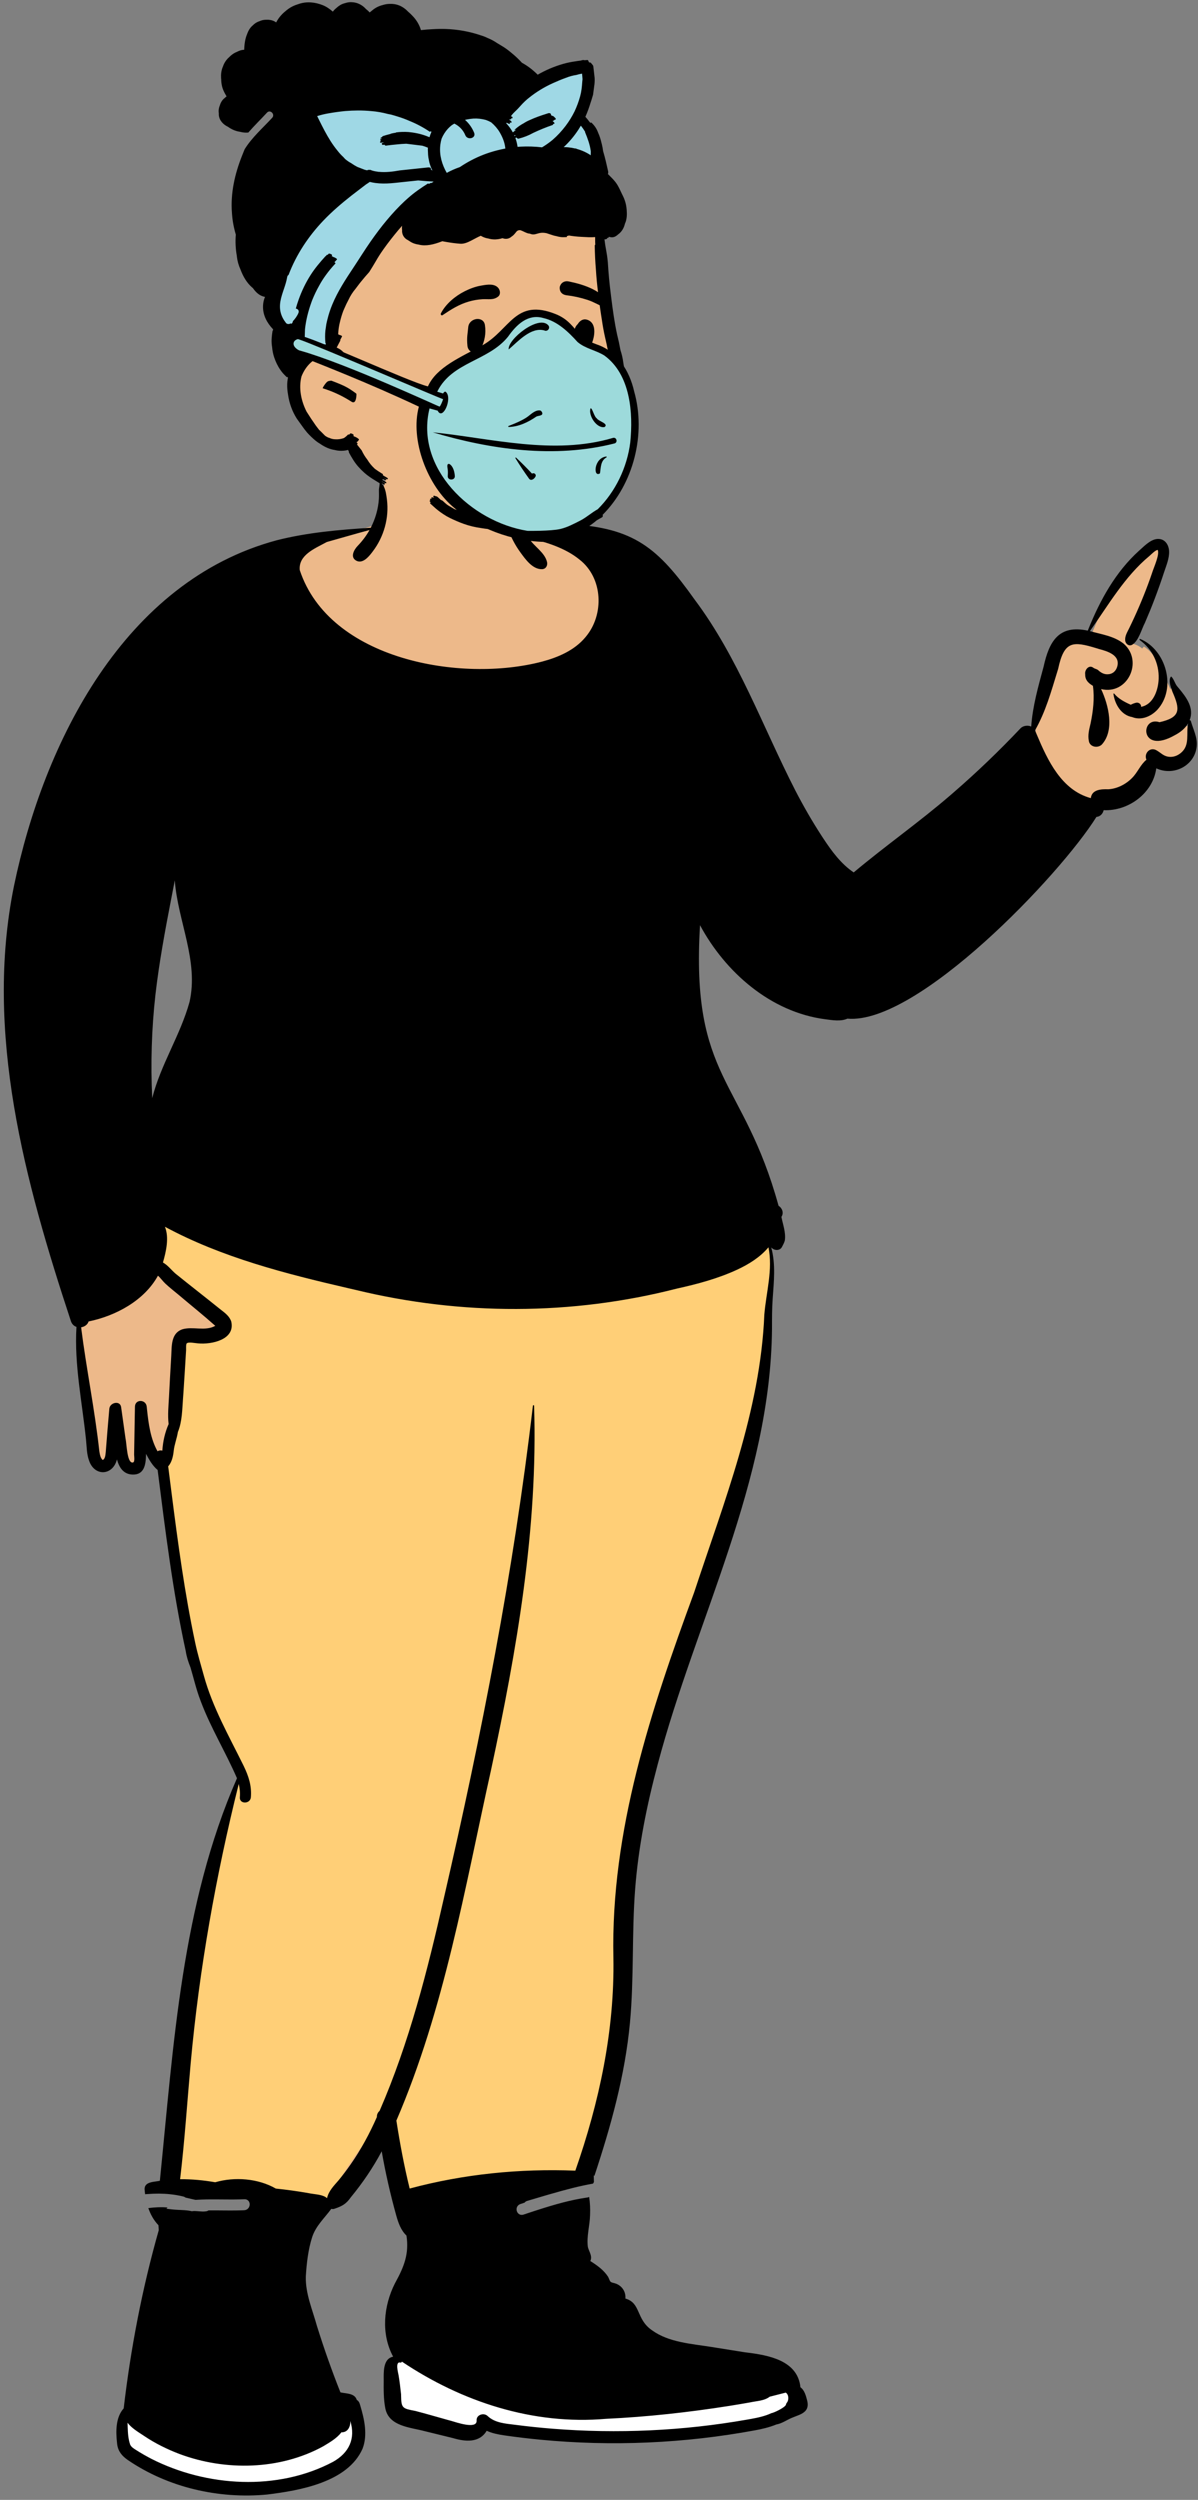
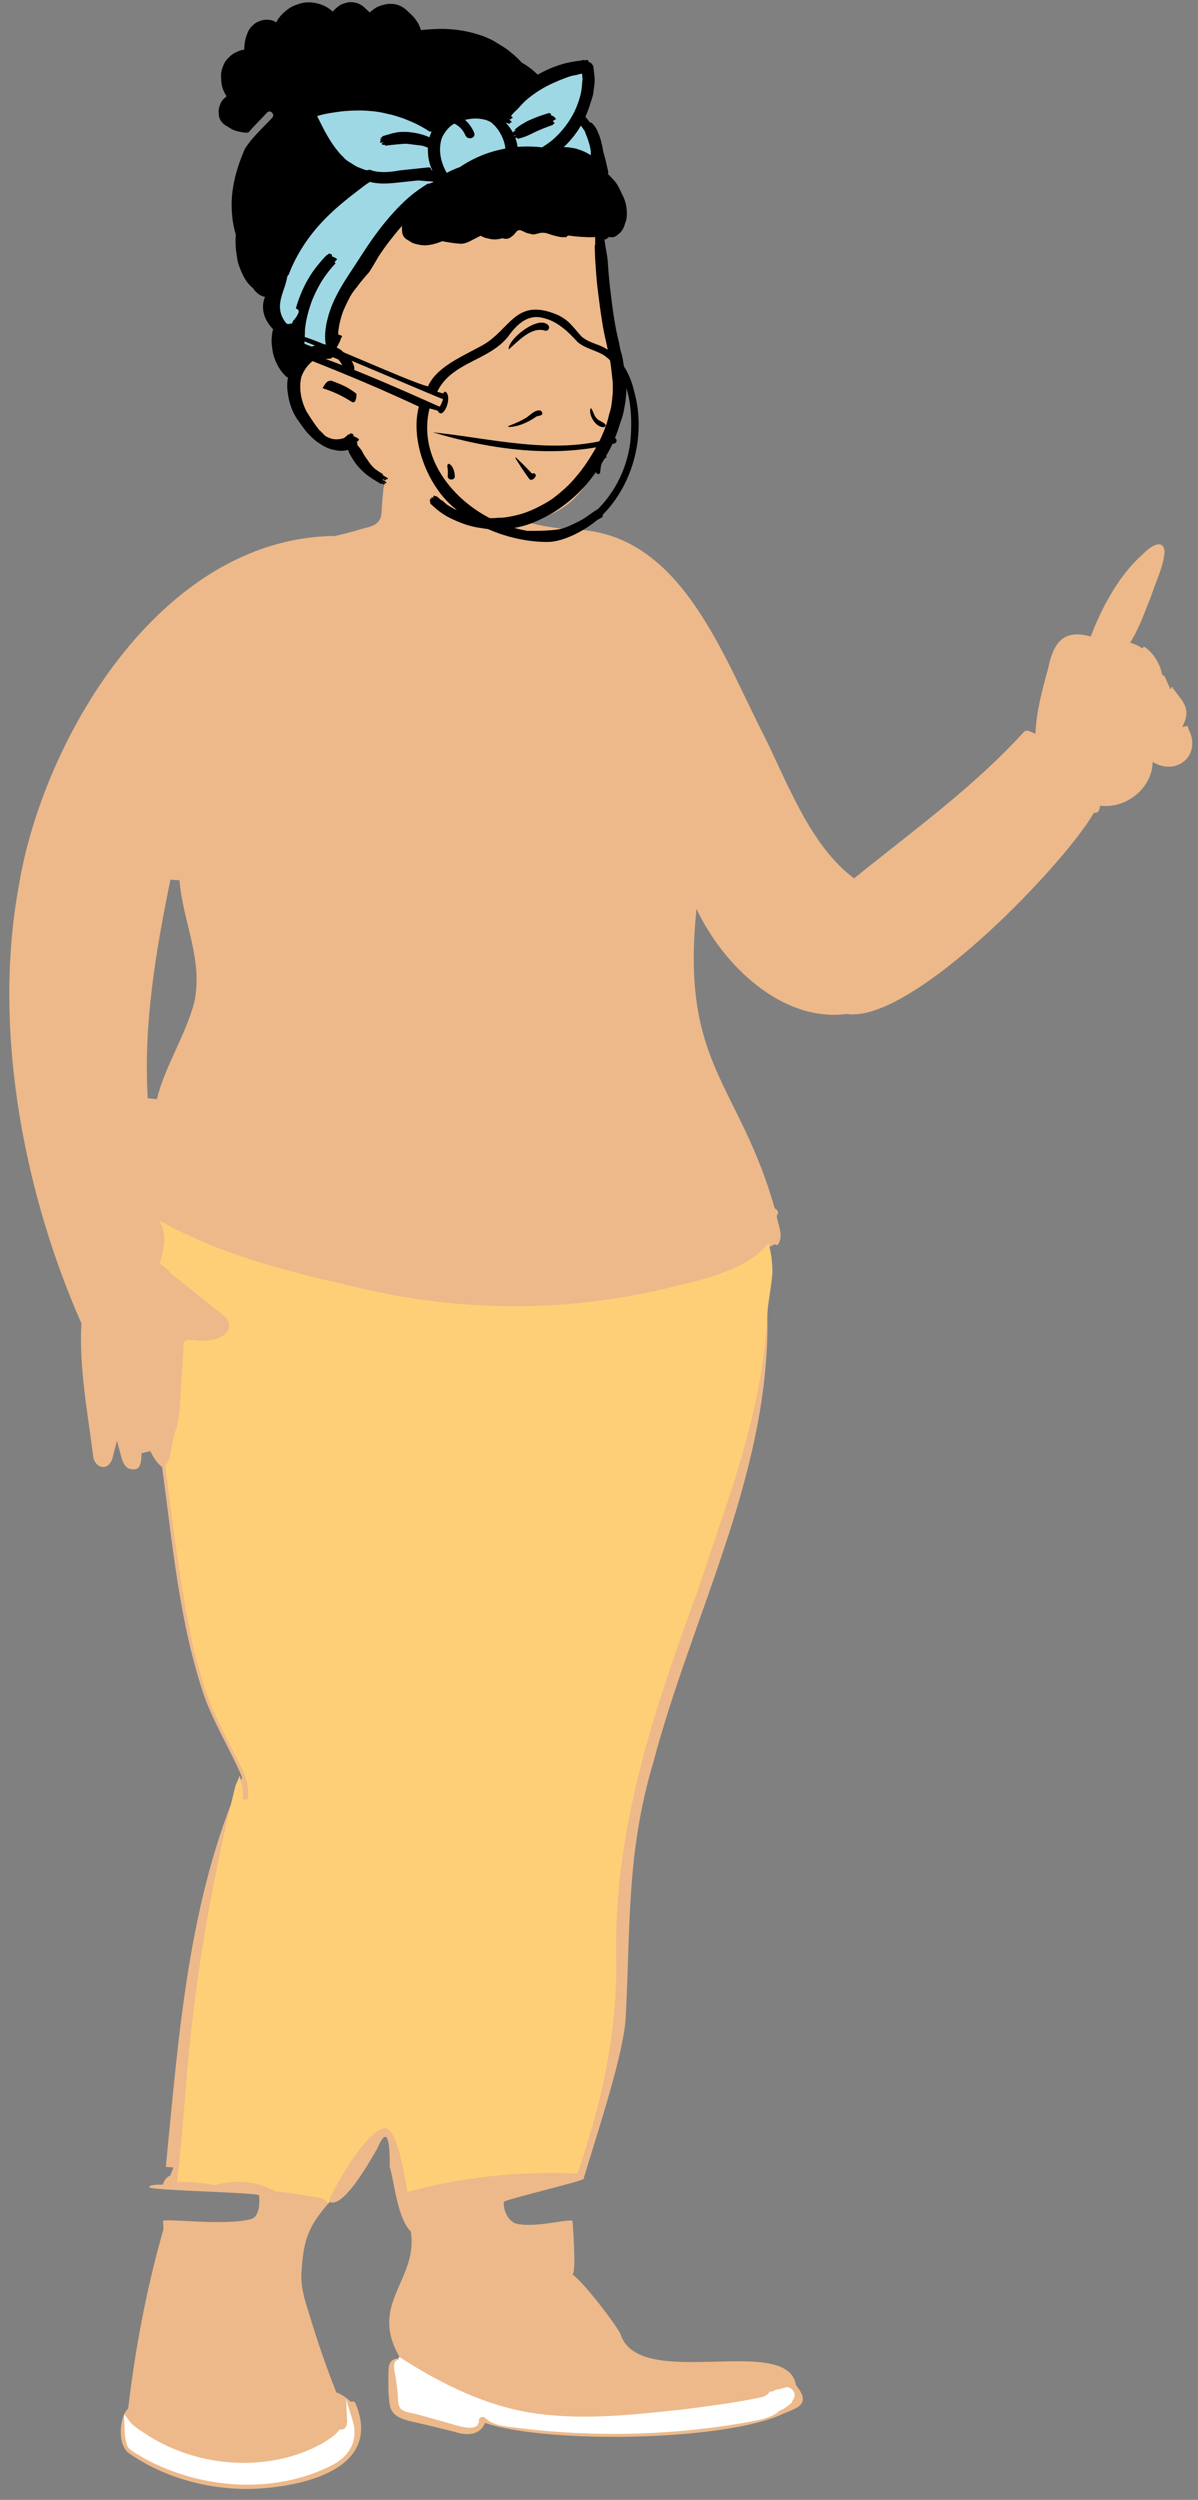
<svg xmlns="http://www.w3.org/2000/svg" width="269px" height="561px" viewBox="0 0 269 561" version="1.1">
  <rect x="0" y="0" width="269" height="561" fill="#808080" stroke="none" />
  <title>pose-mask-3</title>
  <desc>Created with Sketch.</desc>
  <g id="Introduction" stroke="none" stroke-width="1" fill="none" fill-rule="evenodd">
    <g id="poses-covid-10" transform="translate(-1465, -263)">
      <g id="a-person/standing" transform="translate(1437, 240)">
        <g id="pose/standing/pointing_finger-2" transform="translate(-24.939, 130.614)">
          <path d="M88.144,139.054 L86.115,138.852 C85.117,122.217 87.923,105.873 91.201,89.797 L93.24,89.917 C93.96,99.182 98.689,107.957 96.523,117.491 C94.453,125.022 90.065,131.513 88.144,139.054 Z M319.586,55.272 L318.398,55.526 C320.611,51.327 318.547,49.946 316.043,46.474 L315.771,47.105 L314.807,44.996 C314.616,44.461 314.421,44.006 313.892,43.806 C313.376,41.182 311.84,38.779 309.794,37.474 L309.403,37.915 C308.592,37.205 307.614,36.935 306.684,36.606 C308.681,33.586 309.966,29.668 311.313,26.43 C312.41,23.029 314.124,19.729 314.447,16.28 C314.187,12.966 311.06,15.119 309.534,16.772 C304.875,20.864 300.862,27.346 297.855,35.217 C292.691,33.871 289.729,35.291 288.294,42.357 C286.973,47.158 285.624,52.082 285.445,57.059 C284.752,56.82 283.522,55.924 282.858,56.627 C271.381,69.204 257.829,78.893 244.723,89.496 C234.819,82.2 229.665,67.764 224.218,56.928 C214.716,38.328 205.214,11.098 180.772,11.193 C177.533,10.855 174.369,10.467 171.311,9.525 C170.127,9.203 168.663,8.815 168.262,8.095 C167.537,5.775 167.4,3.265 166.127,1.137 C162.633,-4.551 155.062,-4.998 149.13,-3.763 C139.058,-1.894 139.312,-2.985 138.585,7.624 C138.367,10.142 136.417,10.503 134.337,11.025 C131.974,11.771 129.567,12.38 127.139,12.871 C127.391,12.8 127.643,12.73 127.895,12.659 C88.477,13.284 62.304,59.077 57.112,91.474 C51.081,124.618 58.881,161.504 71.213,189.342 C70.683,199.48 72.669,209.664 73.926,219.656 C74.715,222.156 77.448,222.399 78.229,219.503 C78.229,219.503 79.192,215.692 79.192,215.692 L80.222,219.486 C80.876,221.833 81.926,222.112 82.871,222.128 C84.044,222.128 84.686,221.55 84.725,218.497 L86.666,218.03 C87.415,219.457 88.158,220.72 89.333,221.598 C91.697,238.809 93.181,256.705 98.92,273.359 C101.208,279.539 104.722,285.151 107.302,291.214 C95.135,318.718 93.095,349.197 90.173,378.645 C90.408,378.664 91.616,378.77 91.874,378.792 L91.207,380.565 C90.297,380.951 89.763,381.763 89.487,382.662 C88.873,382.611 86.313,382.63 86.455,383.218 C86.519,383.965 110.963,384.386 111.092,385.045 C111.214,385.671 111.525,389.821 109.237,390.401 C102.804,392.032 88.494,389.906 89.556,390.948 C89.581,391.503 89.615,392.069 89.658,392.594 C86.016,405.319 83.348,418.884 81.726,432.873 C79.665,434.859 79.149,441.392 82.223,443.135 C90.71,448.987 102.111,451.766 112.845,450.711 C124.462,449.61 138.317,444.975 132.757,431.706 C132.685,431.295 132.121,431.275 131.677,431.365 C130.692,430.408 129.624,429.684 128.469,429.278 C126.175,423.539 124.111,417.521 122.311,411.513 C121.434,408.754 120.527,405.901 120.602,402.875 C121.036,395.444 121.799,392.373 126.956,386.52 C130.148,388.057 136.231,376.928 137.625,374.591 C139.58,369.984 140.519,371.324 140.444,378.613 C141.664,382.883 142.146,390.014 145.199,393.192 C146.859,404.254 135.498,409.322 142.819,421.591 C140.341,421.761 140.11,422.753 140.153,425.766 C140.145,427.93 140.089,430.201 140.496,432.223 C140.99,434.708 143.28,435.374 146.718,436.107 C149.503,436.724 152.186,437.429 154.95,438.095 C157.746,439.025 160.692,438.949 161.841,436.117 C175.686,440.816 215.598,440.279 228.799,434.052 C232.444,432.591 235.015,431.765 231.668,427.651 C229.825,415.91 196.549,429.143 192.299,416.265 C191.692,414.593 183.688,404.121 181.518,402.875 C182.404,401.598 181.482,391.321 181.518,390.948 C181.615,389.917 173.589,392.445 169.008,391.431 C166.791,390.94 165.767,387.688 166.122,386.487 C166.263,386.009 183.813,381.856 183.964,381.354 C187.207,370.583 192.583,354.436 193.387,345.94 C194.549,325.635 193.459,308.517 199.637,287.881 C208.274,255.207 225.053,224.545 225.279,189.969 C224.991,184.237 226.578,178.134 225.139,172.51 L226.926,171.579 C227.183,171.876 227.648,171.868 227.741,171.464 C228.913,169.559 227.599,167.275 227.329,165.19 C227.943,164.532 227.636,163.933 226.896,163.574 C218.959,135.522 205.684,131.424 209.339,96.358 C215.301,109.008 228.509,121.813 243.069,119.93 C257.735,122.125 291.949,86.352 298.556,74.787 C299.768,74.881 299.782,74.012 299.967,73.193 C306.002,73.904 311.651,69.161 311.763,63.358 C317.059,66.646 322.719,61.951 319.913,56.217 C319.803,55.907 319.691,55.592 319.586,55.272 Z" id="✋-Skin" fill="#EDB98A" />
          <path d="M130.663,430.85 L132.091,435.495 C133.372,439.664 131.841,443.172 127.923,445.374 C115.75,451.837 99.688,451.377 86.577,444.729 C85.467,444.155 84.393,443.544 83.359,442.897 L83.05,442.702 L82.791,442.537 L82.661,442.452 C82.126,442.099 81.782,441.778 81.547,441.326 L81.514,441.261 L81.498,441.227 L81.486,441.191 C81.428,441.022 81.376,440.851 81.328,440.678 L81.291,440.542 L81.256,440.404 C81.016,439.447 80.939,438.58 80.884,436.887 L80.86,436.082 L80.794,434.102 L81.974,435.694 C82.457,436.345 83.114,436.901 84.191,437.628 L84.665,437.941 L85.588,438.547 L85.614,438.565 C87.942,440.123 90.542,441.43 93.41,442.518 C103.793,446.376 115.618,445.896 124.819,440.972 L125.091,440.824 L125.816,440.39 L126.041,440.252 C127.439,439.395 128.271,438.754 128.917,437.957 L128.966,437.896 L129.015,437.833 L129.209,437.581 L129.528,437.593 C130.385,437.626 130.913,436.855 130.884,435.765 L130.882,435.705 L130.663,430.85 Z M142.504,421.249 L143.397,421.818 C153.326,428.143 162.385,432.128 171.621,433.753 C176.894,434.628 182.468,434.87 188.847,434.6 L189.59,434.567 L190.204,434.536 C194.031,434.341 197.561,434.02 204.056,433.331 L206.49,433.072 L209.529,432.676 L210.823,432.504 C216.561,431.734 220.213,431.142 224.01,430.318 L224.419,430.228 L224.431,430.22 C224.534,430.145 224.647,430.076 224.81,429.983 L224.952,429.904 C225.336,429.69 225.479,429.583 225.552,429.449 L225.562,429.43 L225.745,429.057 L226.31,429.096 L226.319,429.091 C226.435,429.027 226.554,428.964 226.674,428.902 L226.856,428.81 L227.041,428.719 L227.117,428.682 L227.336,428.643 L227.572,428.597 C228.012,428.509 228.435,428.407 229.061,428.239 L229.56,428.104 L229.743,428.053 L229.922,428.114 C231.38,428.609 231.766,429.99 230.919,431.052 L230.883,431.097 L230.856,431.128 L230.852,431.158 C230.801,431.505 230.561,431.763 230.197,431.994 L230.145,432.027 L230.066,432.074 L230.002,432.11 L229.978,432.142 C229.925,432.211 229.864,432.274 229.795,432.333 L229.742,432.376 L229.687,432.416 L229.662,432.433 L229.166,432.754 L229.002,432.858 C228.633,433.086 228.356,433.23 228.058,433.334 L227.99,433.356 L227.987,433.36 C226.768,434.544 224.891,435.187 222.075,435.724 L221.78,435.779 L221.633,435.806 L221.187,435.885 C206.628,438.491 191.685,439.207 176.843,438.022 C174.536,437.836 172.241,437.606 169.963,437.332 L169.204,437.239 L168.303,437.124 L167.319,437.006 L167.062,436.973 L166.807,436.939 C164.553,436.629 163.23,436.187 162.045,435.136 L161.981,435.078 L161.893,434.996 C161.409,434.536 160.483,434.854 160.47,435.451 L160.471,435.485 L160.473,435.524 C160.536,436.418 159.987,436.983 159.102,437.144 C158.505,437.252 157.742,437.194 156.82,437.01 C156.462,436.938 156.089,436.849 155.695,436.744 L155.415,436.667 L155.031,436.556 C154.976,436.54 154.92,436.523 154.864,436.506 L154.023,436.254 L152.988,435.969 C152.593,435.86 152.158,435.738 151.607,435.582 L148.658,434.749 L147.945,434.551 C147.32,434.379 146.792,434.238 146.236,434.093 L145.969,434.024 L145.323,433.899 L145.092,433.852 L144.884,433.807 C142.695,433.319 142.324,432.719 142.278,429.972 L142.275,429.727 L142.159,428.676 L142.088,428.069 C142.007,427.393 141.931,426.822 141.848,426.277 L141.799,425.963 L141.783,425.859 L141.717,425.471 C141.712,425.443 141.615,424.996 141.577,424.805 C141.525,424.539 141.484,424.291 141.456,424.054 C141.392,423.506 141.399,423.061 141.518,422.702 C141.664,422.262 141.985,421.98 142.401,421.93 L142.45,421.925 L142.467,421.924 L142.504,421.249 Z" id="👟-Shoes" fill="#FFFFFF" />
          <path d="M88.755,166.32 L90.27,167.138 C96.09,170.278 102.493,172.89 109.82,175.214 L110.419,175.403 C115.876,177.112 121.507,178.583 129.267,180.399 L129.552,180.466 L131.243,180.859 L133.008,181.265 C156.736,187.016 181.413,186.941 204.768,180.961 L205.274,180.848 C210.626,179.645 214.558,178.443 218.203,176.754 C220.879,175.515 223.05,174.07 224.618,172.353 L224.719,172.241 L225.5,171.365 L225.781,172.504 C226.176,174.108 226.358,175.813 226.375,177.755 L226.375,177.996 L226.356,178.244 L226.333,178.516 C226.254,179.416 226.147,180.281 225.953,181.62 L225.913,181.894 L225.588,184.091 C225.409,185.323 225.308,186.113 225.231,186.922 L225.204,187.217 L225.187,187.41 L225.173,187.754 C224.81,195.813 223.446,204.068 221.113,213.171 L221.006,213.586 L220.844,214.207 L220.632,215.013 C218.998,221.157 217.263,226.661 214.01,236.28 L213.577,237.559 L211.36,244.078 C211.02,245.08 210.739,245.911 210.484,246.669 L210.376,246.99 L209.398,249.932 L208.817,251.515 L208.289,252.96 C202.719,268.235 199.126,279.345 196.363,290.548 L196.171,291.332 C192.695,305.639 191.021,318.824 191.299,331.691 C191.56,346.922 188.644,362.613 182.891,379.204 L182.565,380.139 L181.707,380.106 C169.259,379.653 157.026,380.948 145.466,384.016 L145.093,384.115 L144.483,384.28 L144.33,383.657 C144.283,383.421 143.49,379.032 143.019,376.991 L142.99,376.867 L142.929,376.613 L142.832,376.223 C141.78,372.079 140.507,369.786 139.223,369.997 C137.268,370.319 134.479,373.274 131.469,377.854 C130.4,379.479 129.359,381.227 128.46,382.87 L128.255,383.249 L127.993,383.74 C127.441,384.789 127.032,385.642 126.988,385.805 L126.758,386.879 L125.96,386.139 C125.623,385.826 125.085,385.631 124.247,385.488 L124.047,385.455 L123.027,385.314 L122.836,385.285 L122.684,385.26 L122.088,385.152 C119.894,384.762 117.628,384.443 115.259,384.185 L114.683,384.124 L114.45,383.99 C110.785,381.938 105.867,381.461 101.581,382.661 L101.301,382.741 L100.855,382.664 C98.417,382.252 96.005,382.037 93.683,382.04 L93.393,382.041 L92.69,382.048 L92.828,380.886 C92.901,380.264 92.972,379.635 93.042,378.995 L93.159,377.917 C93.427,375.4 93.646,373.097 93.923,369.891 L94.148,367.246 L94.866,358.562 C94.934,357.752 94.995,357.039 95.058,356.321 L95.15,355.288 L95.213,354.602 C97.063,334.697 100.552,314.514 105.602,293.98 L105.82,293.098 L106.762,290.877 L107.19,292.733 C107.423,293.742 107.504,294.731 107.419,295.755 C107.391,296.095 107.585,296.273 107.941,296.272 C108.332,296.271 108.628,296.035 108.66,295.654 C108.829,293.583 108.392,291.719 107.31,289.383 L107.243,289.239 L107.124,288.989 L107.001,288.737 L106.62,287.969 L106.088,286.91 L104.573,283.922 C101.083,277.024 99.516,273.483 98.279,269.155 L98.202,268.883 L98.107,268.538 L97.271,265.555 L97.088,264.889 C96.709,263.497 96.441,262.427 96.206,261.334 L96.121,260.932 C94.297,252.31 92.975,243.867 91.313,231.074 L91.158,229.875 L90.858,227.534 L90.061,221.25 L90.249,221.04 C90.843,220.375 91.169,219.376 91.326,217.997 L91.346,217.819 C91.4,217.322 91.485,216.896 91.665,216.196 L91.741,215.908 L91.887,215.365 L92.018,214.871 C92.131,214.429 92.209,214.076 92.262,213.743 L92.286,213.584 L92.315,213.513 C92.773,212.415 93.031,211.16 93.189,209.508 L93.203,209.351 C93.227,209.088 93.246,208.86 93.266,208.577 L93.273,208.468 L93.395,206.566 L93.516,204.896 L93.591,203.804 C93.612,203.489 93.633,203.165 93.655,202.822 L93.7,202.104 L93.913,198.592 L94.115,195.342 L94.117,195.286 L94.117,195.263 L94.112,194.867 L94.111,194.696 L94.114,194.548 C94.126,193.994 94.187,193.67 94.443,193.412 C94.805,193.048 95.324,193.002 96.188,193.085 L96.27,193.094 C96.346,193.101 96.423,193.11 96.507,193.12 L96.592,193.131 L97.215,193.212 L97.335,193.226 L97.397,193.231 L97.482,193.236 C99.067,193.389 100.996,193.121 102.358,192.485 C103.903,191.764 104.597,190.689 104.29,189.187 L104.28,189.14 L104.268,189.105 C104.048,188.454 103.61,187.948 102.733,187.242 L102.566,187.109 L102.061,186.714 L101.915,186.599 L101.16,185.992 C100.91,185.791 100.657,185.589 100.39,185.377 L100.188,185.216 L94.575,180.771 L93.506,179.92 L92.899,179.433 L91.952,178.67 L91.861,178.591 C91.712,178.459 91.574,178.329 91.4,178.156 L91.231,177.988 L90.748,177.496 C90.095,176.838 89.739,176.534 89.279,176.271 L88.803,176.005 L89.005,175.303 L89.086,175.011 C89.926,171.967 90.115,169.75 89.436,167.997 L89.403,167.914 L88.755,166.32 Z" id="👖-Pants" fill="#FFCF77" />
-           <path d="M166.694,-0.307 C166.863,2.042 167.425,4.52 168.283,6.823 C168.59,6.873 168.884,7.046 169.099,7.382 C169.387,7.833 170.768,8.148 171.488,8.36 L171.591,8.391 C174.58,9.315 177.701,9.688 180.802,10.017 C195.386,10.824 200.693,15.398 208.921,26.953 C218.687,39.972 224.166,55.422 231.529,69.79 C233.34,73.284 235.296,76.696 237.446,79.994 L237.754,80.464 C239.647,83.337 241.748,86.229 244.629,88.167 C251.727,82.212 259.318,76.895 266.339,70.847 L266.995,70.278 C272.264,65.721 277.295,60.892 282.082,55.833 C282.647,55.235 283.707,55.079 284.49,55.429 C284.796,50.874 286.081,46.407 287.266,42.007 C288.511,36.339 290.672,32.508 297.192,33.91 L297.359,33.493 C299.966,27.026 303.443,20.742 308.652,16.016 L308.994,15.708 C310.127,14.678 311.613,13.202 313.205,13.336 C314.649,13.455 315.392,14.763 315.449,16.094 C315.515,17.673 314.827,19.28 314.335,20.759 L314.293,20.886 C313.658,22.829 312.974,24.755 312.25,26.667 C311.554,28.507 310.808,30.328 310.027,32.133 C309.23,33.642 308.645,36.142 307.195,37.054 C306.446,37.5 305.675,36.901 305.595,36.135 C305.482,35.132 306.059,34.251 306.483,33.377 C306.875,32.573 307.259,31.766 307.632,30.954 C309.131,27.686 310.476,24.351 311.632,20.948 L311.667,20.837 C312.06,19.621 313.366,16.793 312.893,15.795 C312.405,15.8 311.4,16.832 311.045,17.139 C305.455,21.771 301.822,28.173 297.666,34.013 C300.274,34.759 303.105,35.109 305.272,36.86 C309.727,40.751 306.149,48.453 300.177,47.019 C301.844,50.564 303.277,56.289 300.323,59.492 C299.435,60.324 297.71,60.058 297.44,58.732 C297.151,57.322 297.497,56.115 297.815,54.749 C298.39,51.969 298.738,49.121 298.346,46.29 L298.223,46.217 C297.211,45.602 296.574,44.912 296.605,43.641 C296.473,42.722 297.452,41.484 298.435,42.236 C298.754,42.479 299.144,42.497 299.48,42.742 C300.05,43.285 300.758,43.711 301.566,43.704 L301.644,43.702 C302.683,43.694 303.45,43.068 303.767,42.096 C304.637,39.427 301.626,38.531 299.668,38.019 L299.162,37.862 C293.817,36.228 291.88,36.201 290.537,42.485 L290.376,43.006 C288.986,47.53 287.709,52.158 285.341,56.284 L285.725,57.2 C288.185,63.049 291.293,69.71 297.873,71.498 C298.108,69.53 300.236,69.459 301.776,69.508 C303.764,69.401 305.759,68.391 307.164,66.941 C308.391,65.705 309.007,63.983 310.364,62.88 C309.75,61.484 311.137,59.943 312.586,60.746 C313.563,61.286 314.153,62.056 315.332,62.213 C316.377,62.353 317.339,61.988 318.133,61.319 C320.204,59.568 319.219,56.995 319.726,54.702 C319.058,55.857 317.949,56.743 316.762,57.355 C308.835,61.891 308.915,52.997 313.296,54.459 C318.055,53.375 317.974,51.655 316.195,47.615 L316.147,47.47 C315.85,46.614 315.24,45.155 315.828,44.259 C315.861,44.213 315.921,44.199 315.964,44.24 C316.509,44.776 316.723,45.674 317.183,46.304 L317.619,46.826 C319.315,48.858 321.158,51.287 320.054,54.024 C320.169,53.999 320.295,54.049 320.334,54.189 C320.845,56.049 321.861,57.876 321.651,59.866 C321.211,64.228 316.485,66.622 312.572,64.805 C311.819,70.411 306.293,74.447 300.754,74.197 C300.579,74.965 300.01,75.641 299.13,75.711 C290.978,88.775 258.935,122.383 243.221,120.979 C241.719,121.661 239.806,121.319 238.215,121.113 C226.011,119.521 215.812,110.592 210.123,100.009 C208.031,134.675 219.849,134.254 227.757,162.974 C228.548,163.47 229.01,164.554 228.396,165.47 C228.735,167.208 229.43,168.989 229.162,170.771 C229.031,171.28 228.765,171.744 228.524,172.209 C228.027,173.159 226.719,173.045 226.106,172.306 C227.145,176.067 226.702,180.015 226.436,183.849 C226.273,186.101 226.285,188.322 226.283,190.576 C225.973,224.886 209.219,255.821 200.607,288.372 C198.17,297.496 196.299,306.793 195.563,316.219 C194.782,326.246 195.326,336.328 194.386,346.343 C193.283,358.105 190.109,369.529 186.396,380.705 L186.257,380.536 L186.3,382.036 C186.247,382.168 186.179,382.294 186.095,382.411 L186.063,382.417 C183.143,382.94 180.332,383.65 176.163,384.86 L176.163,384.86 L175.128,385.163 L172.184,386.034 L171.341,386.282 L171.287,386.298 L171.23,386.319 C171.042,386.391 170.882,386.504 170.757,386.648 L170.757,386.648 L170.725,386.685 L169.777,387 L169.727,387.018 L169.677,387.038 C169.055,387.309 168.804,387.96 168.981,388.56 C169.171,389.205 169.8,389.597 170.496,389.365 L170.496,389.365 L171.762,388.944 L172.411,388.73 L173.056,388.519 C177.862,386.956 181.172,386.075 184.57,385.568 L184.57,385.568 L184.946,385.513 L185.155,385.428 L185.227,385.4 C185.439,386.749 185.488,388.108 185.431,389.501 C185.374,391.883 184.627,394.247 184.938,396.627 C185.18,397.67 186.025,398.669 185.488,399.785 L185.733,399.941 C187.154,400.854 188.512,401.856 189.446,403.267 C189.65,403.576 189.804,404.213 190.037,404.431 C190.28,404.658 190.734,404.685 191.033,404.791 C192.546,405.252 193.498,406.619 193.368,408.205 C196.912,409.225 195.691,412.826 199.349,415.331 C203.104,418.053 208.189,418.351 212.624,419.058 L220.182,420.264 L220.64,420.319 C225.616,420.934 232.065,422.133 232.671,428.124 C233.601,428.767 233.919,430.079 234.187,431.12 C234.394,431.941 234.374,432.789 233.77,433.438 C233.06,434.204 231.795,434.518 230.861,434.925 C229.64,435.408 228.577,436.234 227.253,436.466 C225.671,437.12 223.924,437.505 222.483,437.773 C206.599,440.714 190.302,441.423 174.225,439.874 C171.599,439.621 168.975,439.312 166.364,438.937 L166.053,438.891 C164.753,438.696 163.41,438.433 162.223,437.876 C160.563,440.67 157.367,440.319 154.675,439.526 C152.563,439.003 150.45,438.488 148.338,437.973 C145.067,437.092 140.265,436.91 139.459,432.847 C139.051,430.797 139.077,428.516 139.098,426.434 L139.093,425.81 C139.088,424.05 139.206,421.621 141.215,421.246 C138.456,416.134 139.057,409.847 141.627,404.779 L141.763,404.53 C143.654,401.062 144.835,398.166 144.207,394.068 C142.948,392.882 142.361,391.178 141.895,389.503 C140.585,384.779 139.491,379.989 138.649,375.16 C136.704,378.825 134.358,382.268 131.721,385.469 C130.674,386.964 129.814,387.447 128.117,388.028 C127.853,388.139 127.585,388.141 127.333,388.069 C125.761,390.2 123.854,391.889 123.028,394.433 C122.127,397.247 121.783,400.342 121.605,403.284 C121.511,407.116 123.107,410.735 124.11,414.376 C125.681,419.399 127.434,424.368 129.38,429.26 C130.653,429.559 132.58,429.41 133.044,430.936 C133.342,431.116 133.587,431.406 133.716,431.827 L133.826,432.186 C134.756,435.272 135.545,438.837 134.337,441.928 C130.999,449.419 120.27,451.287 112.931,452.183 C102.063,453.216 90.662,450.618 81.615,444.423 C80.337,443.527 79.465,442.507 79.253,440.919 L79.22,440.621 C78.937,437.985 78.894,434.886 80.714,432.853 C82.29,419.379 84.872,405.91 88.589,392.859 C88.561,392.49 88.538,392.121 88.519,391.751 C87.465,390.652 86.736,389.326 86.244,387.904 C87.827,387.703 89.224,387.652 90.512,387.768 L90.512,387.768 L90.562,387.772 L90.291,388.048 L91.541,388.197 L91.698,388.214 C92.059,388.254 92.401,388.277 92.969,388.305 L92.969,388.305 L93.589,388.334 C94.718,388.389 95.281,388.445 95.911,388.589 L95.911,388.589 L96.022,388.614 L96.187,388.591 C96.508,388.55 96.826,388.558 97.381,388.607 L97.381,388.607 L97.689,388.634 C98.3,388.686 98.627,388.693 99.043,388.648 L99.043,388.648 L99.259,388.62 L99.281,388.617 L99.338,388.606 L99.401,388.591 C99.525,388.558 99.639,388.506 99.741,388.438 L99.741,388.438 L99.759,388.425 L100.3,388.421 C100.374,388.42 100.449,388.42 100.526,388.42 L101.009,388.42 L101.747,388.423 L103.246,388.435 L104.477,388.443 C105.464,388.446 106.294,388.437 107.073,388.412 L107.073,388.412 L107.507,388.397 L107.778,388.385 C108.47,388.353 108.954,387.813 109.005,387.174 C109.061,386.479 108.579,385.883 107.816,385.918 C107.094,385.951 106.344,385.968 105.489,385.974 L105.489,385.974 L105.116,385.975 L104.624,385.975 L101.941,385.957 C99.766,385.942 98.541,385.959 97.217,386.038 L97.217,386.038 L96.866,386.06 L96.619,386.012 C96.421,385.971 96.203,385.922 95.916,385.854 L95.916,385.854 L95.321,385.713 C95.266,385.701 95.215,385.689 95.166,385.677 L95.166,385.677 L94.838,385.603 L94.6,385.553 L94.573,385.531 L94.523,385.494 C94.404,385.411 94.267,385.349 94.116,385.311 C93.173,385.073 92.184,384.904 91.139,384.796 C89.529,384.62 87.833,384.615 85.982,384.759 L85.982,384.759 L85.524,384.794 C85.471,384.403 85.43,384.012 85.399,383.623 C85.433,381.913 87.613,382.064 88.835,381.773 C91.921,351.299 93.694,319.873 106.152,291.444 C103.668,285.702 100.311,280.228 98.083,274.343 L97.926,273.922 C97.003,271.505 96.442,269.041 95.711,266.575 C95.235,265.394 94.842,264.197 94.651,262.931 C91.721,249.518 90.064,235.874 88.336,222.269 C87.172,221.307 86.403,219.92 85.729,218.643 L85.723,218.968 C85.673,221.037 85.335,223.356 82.746,223.295 C80.613,223.244 79.679,221.651 79.201,219.89 C78.272,223.573 74.144,223.774 72.933,220.147 C72.393,218.685 72.416,217.016 72.255,215.481 C71.393,207.058 69.593,198.64 70.11,190.157 C69.566,189.972 69.092,189.556 68.861,188.862 C58.555,157.623 49.384,124.192 56.074,91.228 C62.763,58.932 80.88,22.778 115.115,13.62 C122.046,11.867 129.087,11.273 136.192,10.82 C137.217,8.835 137.88,6.578 138.014,4.331 C138.055,3.682 138.024,3.039 138.022,2.39 C138.02,1.79 138.276,1.076 138.156,0.515 C138.127,0.379 138.313,0.334 138.362,0.46 C138.513,0.853 138.82,1.051 139.028,1.383 C139.546,2.32 139.683,3.433 139.819,4.481 C140.339,8.618 139.137,12.876 136.606,16.177 L136.465,16.363 C135.67,17.409 134.292,19.009 132.871,18.171 C131.523,17.374 132.443,15.729 133.242,14.899 C134.304,13.795 135.194,12.615 135.918,11.327 C132.703,12.184 129.514,13.128 126.309,14.022 L126.08,14.147 C123.571,15.503 119.921,16.972 120.247,20.328 C126.921,40.482 156.447,45.661 174.695,40.849 C178.282,39.892 181.907,38.336 184.349,35.436 L184.447,35.318 C188.666,30.32 188.342,22.064 183.061,17.961 C179.924,15.39 175.589,14.024 171.675,13.134 C172.814,15.025 175.331,16.361 175.789,18.601 C175.907,19.37 175.482,20.101 174.635,20.118 C172.483,20.159 170.896,17.86 169.767,16.315 C167.41,13.082 166.073,9.174 165.787,5.194 C165.644,3.257 166.001,1.512 166.485,-0.336 C166.516,-0.457 166.686,-0.422 166.694,-0.307 Z M131.602,435.686 C131.657,436.906 131.059,438.275 129.607,438.22 C128.55,439.59 126.966,440.49 125.497,441.372 C115.788,446.693 103.577,446.927 93.297,443.107 C90.521,442.054 87.843,440.741 85.372,439.087 L85.141,438.933 C83.896,438.11 82.464,437.263 81.58,436.071 L81.61,437.048 C81.655,438.432 81.733,439.709 82.173,441.001 C82.443,441.559 82.979,441.866 83.484,442.189 C84.612,442.909 85.774,443.574 86.963,444.188 C99.357,450.473 115.285,451.447 127.735,444.837 C131.309,442.829 132.821,439.653 131.602,435.686 Z M143.166,422.348 C143.158,422.501 143.006,422.626 142.849,422.581 C141.606,422.22 142.352,424.936 142.429,425.375 C142.678,426.808 142.837,428.251 142.996,429.699 L142.999,429.974 C143.039,432.854 143.325,432.874 146.207,433.43 C148.603,434.047 150.98,434.752 153.366,435.413 L154.319,435.675 C155.337,435.966 160.007,437.598 159.961,435.638 L159.958,435.577 C159.867,434.293 161.531,433.765 162.388,434.527 L162.421,434.557 C164.073,436.129 166.431,436.261 168.587,436.533 L168.695,436.547 C171.453,436.903 174.223,437.192 176.995,437.414 C191.579,438.579 206.311,437.906 220.72,435.368 L221.657,435.201 C222.915,434.973 224.72,434.609 226.171,433.912 C226.725,433.865 229.539,432.499 229.436,431.909 C229.485,431.821 229.529,431.733 229.566,431.643 C230.117,431.045 230.099,429.785 229.377,429.311 C228.173,429.626 226.971,429.934 225.763,430.232 L225.762,430.236 C224.542,431.176 222.875,431.175 221.403,431.502 C219.811,431.786 218.218,432.054 216.623,432.307 C207.484,433.745 198.267,434.761 189.023,435.193 C172.671,436.619 156.67,431.406 143.166,422.348 Z M89.97,167.683 C90.951,170.096 90.249,173.215 89.527,175.705 C90.638,176.325 91.401,177.384 92.351,178.205 C95.645,180.866 98.998,183.461 102.298,186.119 L102.439,186.231 C103.41,186.993 104.485,187.747 104.872,188.981 C105.779,193.037 100.429,194.143 97.417,193.853 C96.859,193.831 95.259,193.464 94.876,193.849 C94.655,194.072 94.746,195.069 94.727,195.366 C94.518,198.586 94.348,201.81 94.121,205.03 L94.033,206.237 C93.849,208.678 93.845,211.435 92.881,213.752 C92.672,215.149 92.091,216.56 91.949,217.943 C91.819,219.177 91.528,220.532 90.704,221.453 L91.466,227.458 C92.9,238.717 94.416,249.974 96.778,261.081 C97.308,263.573 98.037,265.982 98.714,268.435 C100.661,275.514 104.319,281.92 107.549,288.464 L107.674,288.72 C108.761,290.976 109.481,293.139 109.27,295.706 C109.14,297.282 106.667,297.292 106.797,295.706 C106.885,294.639 106.776,293.658 106.546,292.721 C101.415,313.306 97.685,334.21 95.76,355.345 C94.983,364.051 94.414,372.737 93.381,381.425 C96.034,381.4 98.703,381.66 101.261,382.109 C105.656,380.837 110.902,381.245 114.872,383.524 C117.323,383.782 119.764,384.114 122.191,384.545 L122.71,384.639 C123.842,384.849 125.489,384.865 126.375,385.688 C126.722,384.06 127.908,382.905 128.951,381.687 C129.903,380.537 130.8,379.348 131.649,378.125 C133.988,374.787 135.926,371.19 137.567,367.464 C137.544,366.878 137.789,366.413 138.175,366.085 C144.828,350.781 148.956,334.532 152.62,318.295 C161.032,281.824 168.259,245.053 172.596,207.856 C172.615,207.685 172.864,207.677 172.866,207.856 C173.75,235.408 168.972,262.698 163.208,289.538 C157.316,316.059 152.747,343.177 141.942,368.271 C142.739,373.391 143.686,378.486 144.927,383.52 C157.026,380.266 169.62,379.013 182.127,379.505 C187.508,364.121 190.955,348.058 190.675,331.703 C190.06,303.254 199.105,276.096 208.812,249.721 C215.514,229.39 223.671,208.989 224.564,187.374 C224.979,182.367 226.508,177.316 225.488,172.29 C223.653,174.508 221.028,176.126 218.457,177.316 C214.143,179.315 209.523,180.543 204.895,181.566 C181.299,187.608 156.514,187.601 132.857,181.868 L131.098,181.463 C117.02,178.207 102.739,174.573 89.97,167.683 Z M88.406,178.662 C85.339,184.248 78.934,187.686 72.83,188.934 C72.608,189.663 71.911,190.137 71.151,190.246 C72.324,199.541 74.227,208.738 75.24,218.054 L75.298,218.401 C75.4,218.992 75.546,219.625 75.994,220.028 C76.603,219.784 76.614,218.774 76.689,218.215 C76.927,214.986 77.209,211.759 77.486,208.532 C77.598,207.121 79.914,206.577 80.139,208.174 L81.128,215.234 L81.145,215.307 C81.385,216.456 81.463,220.42 82.586,220.592 L82.625,220.596 C83.319,220.702 83.055,219.302 83.053,218.795 L83.117,215.129 L83.197,210.409 C83.211,209.623 83.225,208.836 83.241,208.05 C83.278,206.315 85.714,206.392 85.883,208.05 L85.956,208.751 C86.291,211.924 86.747,215.286 88.311,218.075 C88.604,217.875 89.012,217.825 89.393,217.928 C89.525,215.849 89.974,213.865 90.803,211.962 C90.56,209.939 90.786,207.78 90.887,205.829 L90.898,205.621 C91.018,203.113 91.168,200.606 91.312,198.099 L91.397,196.595 C91.518,194.41 91.331,191.639 93.808,190.718 C96.226,189.961 98.969,191.212 101.281,189.916 C98.576,187.505 95.805,185.297 93.043,182.957 C92.058,182.135 91.028,181.342 90.09,180.462 C89.496,179.908 89.018,179.201 88.406,178.662 Z M92.186,89.951 L91.361,94.206 C89.99,101.299 88.671,108.4 87.843,115.584 C86.976,123.305 86.751,131.069 87.118,138.828 C89.007,131.315 93.429,124.707 95.492,117.258 C97.603,108.005 92.856,99.098 92.186,89.951 Z M308.963,35.777 C314.812,38.203 317.2,46.891 312.797,51.675 C311.335,53.218 309.144,54.11 307.149,53.301 C304.725,52.89 303.298,50.464 302.962,48.203 L302.951,48.126 C302.929,48.019 303.049,47.971 303.116,48.038 L303.128,48.052 C304.055,49.195 305.515,49.959 306.846,50.544 C307.219,50.342 307.628,50.182 308.038,50.087 C308.621,49.955 309.219,50.412 309.163,51.008 C311.916,50.504 313.02,47.225 313.104,44.738 L313.106,44.662 C313.217,41.22 311.661,38.037 308.86,36.024 C308.746,35.946 308.809,35.714 308.963,35.777 Z" id="🖍-Ink" fill="#000000" />
        </g>
        <g id="Head" stroke-width="1" transform="translate(83.267, 37.083)">
          <g id="head/Bun">
            <path d="M24.769,5.464 C37.73,4.755 49.212,1.107 58.335,9.271 C68.174,1.911 73.914,-0.368 75.556,2.436 C77.206,5.253 74.918,9.035 75.531,12.512 C79.532,19.343 79.306,30.907 79.532,33.617 C80.102,40.447 83.693,66.149 83.693,72.252 C83.693,75.367 81.129,83.527 79.532,88.067 C75.978,98.174 69.193,103.324 58.066,103.324 C46.939,103.324 28.777,94.009 22.952,85.738 C22.442,85.013 19.141,87.128 15.688,83.459 C11.947,79.485 9.872,71.906 9.872,67.387 C9.872,61.654 6.173,57.677 6.603,50.338 C7.564,33.948 10.901,6.222 24.769,5.464 Z" id="✋-Skin" fill="#EDB98A" />
            <path d="M75.569,2.396 C77.219,5.213 74.931,8.995 75.544,12.472 C77.088,15.108 78.003,18.449 78.556,21.714 L75.531,23.322 L74.412,23.487 C56.262,26.167 44.678,28.58 39.659,30.724 C34.59,32.89 28.438,40.497 21.203,53.546 L20.984,53.944 L19.55,63.682 L12.978,65.701 L9.884,67.17 C9.809,61.531 6.19,57.562 6.616,50.299 C7.577,33.908 10.914,6.182 24.782,5.424 C37.743,4.715 49.225,1.068 58.348,9.231 C68.187,1.871 73.927,-0.407 75.569,2.396 Z" id="bandana" fill="#9FD8E5" />
            <path d="M23.322,-13.593 C23.49,-13.603 23.661,-13.595 23.832,-13.578 C24.019,-13.57 24.206,-13.551 24.393,-13.514 C25.345,-13.331 26.195,-12.826 26.853,-12.115 C26.871,-12.097 26.886,-12.076 26.902,-12.058 C27.211,-11.825 27.497,-11.561 27.754,-11.281 C27.799,-11.324 27.842,-11.367 27.889,-11.411 C28.025,-11.53 28.167,-11.644 28.315,-11.751 C28.935,-12.283 29.662,-12.67 30.444,-12.89 L30.551,-12.919 C30.571,-12.925 30.592,-12.929 30.613,-12.933 C31.168,-13.119 31.752,-13.213 32.34,-13.211 C33.044,-13.234 33.749,-13.119 34.407,-12.847 C35.187,-12.523 35.865,-12.012 36.435,-11.398 C36.809,-11.093 37.137,-10.758 37.482,-10.389 C38.196,-9.625 38.759,-8.731 39.115,-7.746 C39.164,-7.608 39.208,-7.466 39.247,-7.323 C40.117,-7.424 40.991,-7.496 41.865,-7.532 C42.846,-7.591 43.827,-7.612 44.81,-7.579 C47.519,-7.49 50.168,-7.012 52.733,-6.137 C53.247,-5.984 53.747,-5.791 54.228,-5.552 C54.983,-5.251 55.696,-4.868 56.369,-4.404 L56.942,-4.064 C57.23,-3.893 57.517,-3.719 57.796,-3.541 C58.461,-3.114 59.09,-2.637 59.686,-2.122 C60.316,-1.612 60.91,-1.058 61.476,-0.478 C61.629,-0.32 61.778,-0.161 61.924,-0.001 C63.228,0.704 64.386,1.606 65.466,2.683 C66.323,2.189 67.21,1.741 68.125,1.344 C69.069,0.934 70.268,0.511 71.258,0.233 C72.146,-0.016 73.024,-0.187 73.915,-0.313 C74.32,-0.383 74.727,-0.438 75.136,-0.486 L75.12,-0.479 L75.12,-0.479 C75.408,-0.511 75.694,-0.537 75.984,-0.562 L75.976,-0.564 L75.976,-0.564 C76.099,-0.574 76.224,-0.585 76.348,-0.593 L76.648,-0.617 L76.648,-0.617 C76.739,-0.626 76.87,-0.414 76.879,-0.34 L76.889,-0.263 L76.889,-0.263 C76.957,-0.187 77.018,-0.102 77.062,-0.051 C77.115,-0.055 77.169,-0.059 77.222,-0.061 C77.382,-0.076 77.568,0.211 77.662,0.32 L77.748,0.42 C77.845,0.538 77.942,0.673 77.958,0.82 C78.063,1.676 78.162,2.532 78.252,3.389 C78.287,4.038 78.252,4.681 78.145,5.318 C78.065,5.936 77.983,6.554 77.901,7.17 C77.769,7.603 77.64,8.035 77.51,8.468 C77.459,8.633 77.401,8.795 77.345,8.958 C77.017,10.045 76.631,11.103 76.172,12.128 C76.507,12.5 76.819,12.884 77.11,13.282 C77.179,13.353 77.249,13.424 77.315,13.499 C77.333,13.47 77.36,13.443 77.389,13.429 C77.487,13.385 77.559,13.437 77.621,13.521 C78.269,14.141 78.74,14.865 79.032,15.691 L79.214,16.121 C79.244,16.193 79.274,16.265 79.303,16.338 C79.536,16.964 79.715,17.607 79.863,18.258 C79.995,18.77 80.09,19.289 80.152,19.814 C80.596,21.308 80.947,22.837 81.278,24.345 C81.331,24.582 81.306,24.794 81.23,24.974 L81.424,25.163 L81.424,25.163 L81.755,25.493 C82.311,26.049 82.878,26.633 83.291,27.293 C83.719,27.98 84.034,28.713 84.383,29.44 L84.459,29.595 L84.459,29.595 L84.613,29.905 C84.779,30.243 84.859,30.43 85.007,30.839 C85.251,31.521 85.383,32.207 85.445,32.93 C85.535,33.983 85.523,35.13 85.062,36.109 C85.06,36.117 85.056,36.124 85.052,36.13 C84.842,37.075 84.324,37.953 83.536,38.513 C83.367,38.672 83.186,38.814 82.993,38.927 C82.529,39.2 82.103,39.225 81.597,39.098 L81.533,39.082 C81.469,39.065 81.412,39.051 81.356,39.038 C81.438,39.106 81.479,39.187 81.356,39.244 C81.237,39.302 81.13,39.335 81.029,39.347 C81.072,39.403 81.076,39.463 80.986,39.512 C80.788,39.617 80.628,39.651 80.463,39.621 L80.498,39.908 C80.768,42.075 81.009,42.504 81.22,44.832 C81.36,47.215 81.582,49.593 81.889,51.96 L81.994,52.82 C82.333,55.547 82.713,58.293 83.295,60.975 C83.59,62.147 83.843,63.328 84.056,64.517 C84.359,65.421 84.571,66.346 84.688,67.289 C84.859,68.25 84.976,69.218 85.044,70.194 C85.28,70.819 85.395,71.453 85.389,72.1 C85.42,72.969 85.391,73.837 85.299,74.7 C85.247,75.598 85.124,76.488 84.929,77.37 C84.754,78.579 84.435,79.748 83.978,80.881 C83.612,82.145 83.164,83.386 82.654,84.599 C81.862,86.478 80.906,88.223 79.818,89.943 C78.797,91.556 77.703,93.11 76.453,94.554 C74.836,96.42 72.993,98.13 70.974,99.572 C69.822,100.425 68.606,101.192 67.335,101.847 C65.78,102.65 64.201,103.373 62.516,103.862 C61.465,104.166 60.396,104.377 59.314,104.537 C57.19,104.852 54.989,104.805 52.852,104.436 C51.474,104.251 50.119,103.93 48.837,103.47 C47.784,103.091 46.78,102.656 45.777,102.166 C45.261,101.917 44.763,101.628 44.286,101.305 C43.484,100.784 42.733,100.195 42.034,99.543 C41.805,99.348 41.583,99.148 41.365,98.938 C41.26,98.845 41.318,98.707 41.439,98.674 L41.476,98.67 L41.476,98.67 C41.429,98.627 41.38,98.583 41.332,98.538 C41.322,98.53 41.314,98.52 41.305,98.509 C41.283,98.489 41.258,98.468 41.238,98.448 C41.157,98.377 41.238,98.221 41.308,98.184 C41.334,98.169 41.369,98.167 41.408,98.171 C41.4,98.163 41.394,98.157 41.386,98.151 C41.377,98.145 41.375,98.128 41.377,98.112 L41.347,98.087 L41.347,98.087 C41.242,97.994 41.295,97.858 41.419,97.823 C41.479,97.805 41.578,97.814 41.682,97.837 L41.721,97.846 L41.651,97.78 C41.528,97.673 41.567,97.553 41.719,97.516 C41.832,97.523 41.945,97.539 42.056,97.566 L42.138,97.588 C42.18,97.599 42.219,97.611 42.26,97.624 C42.19,97.559 42.12,97.498 42.052,97.434 C41.984,97.374 42.056,97.203 42.118,97.168 C42.202,97.121 42.367,97.187 42.443,97.242 C42.63,97.263 42.877,97.345 42.967,97.424 C43.216,97.662 43.473,97.891 43.734,98.114 C43.893,98.163 44.043,98.229 44.158,98.328 C44.454,98.612 44.763,98.88 45.078,99.14 L45.317,99.305 C45.357,99.332 45.397,99.359 45.437,99.385 C45.89,99.651 46.342,99.914 46.793,100.18 C48.444,100.74 50.096,101.301 51.745,101.859 L51.963,101.925 L51.963,101.925 L53.566,102.123 L53.566,102.123 C54.619,102.234 55.674,102.228 56.727,102.106 C57.517,102.117 58.3,102.038 59.071,101.878 C60.382,101.655 61.667,101.328 62.918,100.87 C64.357,100.345 65.729,99.653 67.068,98.907 C67.549,98.637 68.022,98.351 68.487,98.048 C68.637,97.941 68.787,97.831 68.938,97.72 C69.927,96.976 70.873,96.183 71.784,95.345 C72.212,94.951 72.623,94.542 73.02,94.117 C73.078,94.055 73.133,93.996 73.189,93.934 C73.569,93.517 73.937,93.087 74.289,92.642 L74.624,92.263 L74.624,92.263 C75.978,90.576 77.181,88.761 78.263,86.892 C79.336,85.04 80.221,83.091 80.924,81.074 C81.15,80.355 81.348,79.626 81.512,78.888 C81.817,78.002 82.016,77.094 82.109,76.167 C82.14,75.985 82.164,75.804 82.189,75.623 L82.203,75.337 C82.205,75.289 82.207,75.242 82.207,75.194 C82.249,74.906 82.284,74.617 82.31,74.329 C82.327,74.039 82.337,73.748 82.339,73.458 L82.316,71.676 L82.316,71.676 C82.31,71.62 82.304,71.562 82.3,71.505 L82.255,71.111 C82.156,70.299 82.08,69.486 81.981,68.674 C81.981,68.67 81.981,68.664 81.979,68.657 C81.942,68.355 81.903,68.05 81.858,67.745 C81.835,67.563 81.806,67.382 81.78,67.201 L81.728,66.884 L81.728,66.884 C81.633,66.332 81.517,65.785 81.377,65.243 L81.315,65.011 L80.957,63.208 L80.554,61.435 C80.293,60.246 80.075,59.049 79.902,57.842 C79.589,55.918 79.322,53.991 79.089,52.057 C79.077,51.964 79.065,51.869 79.055,51.776 C78.818,49.982 78.647,48.181 78.536,46.375 C78.386,44.595 78.3,42.811 78.277,41.025 C78.275,40.944 78.329,40.878 78.392,40.841 L78.387,40.498 C78.379,40.194 78.374,40.558 78.371,40.212 L78.367,39.259 C78.367,39.18 78.368,39.125 78.37,39.121 C77.271,39.197 76.532,39.135 75.471,39.079 L75.291,39.069 C74.318,39.024 73.351,38.917 72.391,38.756 C72.387,38.806 72.354,38.841 72.298,38.851 C72.199,38.855 72.107,38.855 72.012,38.857 L72.047,38.991 L72.047,38.991 C72.049,39.059 72.018,39.102 71.953,39.121 L71.678,39.133 C71.312,39.149 70.944,39.156 70.581,39.106 C70.254,39.063 69.935,38.987 69.618,38.896 C69.423,38.863 69.223,38.818 69.02,38.76 C68.497,38.61 67.979,38.408 67.455,38.248 C66.92,38.134 66.377,38.097 65.809,38.233 C65.209,38.375 64.701,38.633 64.071,38.476 C63.946,38.445 63.825,38.398 63.703,38.348 L63.591,38.34 C63.572,38.339 63.552,38.337 63.532,38.334 C62.876,38.239 62.292,37.823 61.667,37.6 C61.449,37.547 61.232,37.561 61.021,37.649 L60.968,37.673 L60.76,37.827 C60.676,37.926 60.594,38.026 60.512,38.126 L60.39,38.276 C60.166,38.554 59.927,38.804 59.637,38.985 C59.287,39.308 58.872,39.498 58.376,39.51 C58.094,39.518 57.815,39.459 57.543,39.372 C56.519,39.69 55.423,39.754 54.401,39.445 C53.995,39.383 53.599,39.274 53.218,39.102 C53.039,39.022 52.86,38.927 52.687,38.822 C51.965,39.127 51.283,39.533 50.585,39.883 L50.428,39.962 C49.716,40.318 48.928,40.664 48.121,40.613 C47.105,40.547 46.108,40.411 45.112,40.24 C45.104,40.24 45.094,40.237 45.086,40.235 L44.949,40.213 L44.949,40.213 L44.451,40.125 L44.451,40.125 L44.049,40.05 L44.049,40.05 L43.844,40.129 C42.195,40.754 40.389,41.241 38.733,40.804 C38.011,40.716 37.334,40.472 36.723,40.058 C36.703,40.044 36.682,40.029 36.661,40.013 C36.565,39.963 36.474,39.908 36.394,39.848 L36.377,39.835 L36.377,39.835 L36.361,39.821 L36.353,39.817 C35.45,39.401 34.932,38.515 35.022,37.522 C34.967,37.207 34.969,36.898 35.03,36.569 C34.736,36.916 34.436,37.261 34.132,37.603 C33.018,38.945 31.928,40.315 30.918,41.741 L30.687,42.071 C30.131,42.856 29.615,43.668 29.138,44.504 C28.655,45.33 28.159,46.148 27.647,46.956 C26.981,47.693 26.337,48.448 25.717,49.221 L25.452,49.554 L24.56,50.73 C23.928,51.48 23.404,52.3 22.99,53.19 C22.651,53.822 22.338,54.467 22.057,55.129 C21.966,55.328 21.88,55.53 21.795,55.732 C21.505,56.521 21.261,57.325 21.069,58.155 C20.916,58.755 20.805,59.365 20.74,59.982 L20.72,60.188 C20.695,60.431 20.677,60.674 20.666,60.917 C20.726,60.953 20.775,60.987 20.812,61.022 L20.962,61.076 L20.962,61.076 L21.084,61.112 C21.273,61.171 21.6,61.293 21.522,61.443 L21.125,62.201 L21.125,62.201 C21.166,62.244 21.185,62.289 21.158,62.339 C20.893,62.848 20.625,63.357 20.358,63.866 C20.35,63.884 20.335,63.898 20.321,63.909 C20.549,64.014 20.771,64.129 20.983,64.255 C21.396,64.502 21.701,64.788 21.983,65.122 C22.279,65.3 22.558,65.493 22.822,65.716 C23.147,66.058 23.431,66.433 23.671,66.838 C23.893,67.222 24.074,67.621 24.214,68.039 C24.276,68.26 24.305,68.489 24.303,68.721 C24.054,70.481 22.044,69.275 22.005,69.121 C21.73,68.058 21.413,67.387 20.701,66.595 L20.683,66.583 L20.683,66.583 C20.271,66.402 19.864,66.222 19.438,66.082 C19.375,66.095 19.309,66.103 19.243,66.113 C19.317,66.218 19.28,66.321 19.13,66.34 C18.482,66.468 17.828,66.503 17.17,66.447 L16.17,66.305 L16.17,66.305 C15.756,66.464 15.359,66.669 14.986,66.912 L14.862,66.995 L14.84,67.011 C13.875,67.788 13.13,68.82 12.62,69.945 C12.575,70.045 12.532,70.146 12.49,70.249 L12.429,70.402 L12.425,70.411 C11.759,73.033 12.353,75.913 13.571,78.293 C14.235,79.358 14.928,80.402 15.652,81.426 L16.355,82.347 L16.355,82.347 C16.771,82.739 17.178,83.14 17.575,83.552 C17.637,83.614 17.703,83.676 17.768,83.736 C17.978,83.874 18.192,83.996 18.41,84.099 C18.494,84.127 18.581,84.154 18.667,84.177 C19.087,84.379 19.527,84.486 19.99,84.498 C20.601,84.539 21.194,84.467 21.767,84.285 L21.882,84.247 L21.966,84.216 C22.279,84.016 22.569,83.767 22.844,83.474 C22.906,83.41 23.021,83.41 23.153,83.445 C23.225,83.371 23.297,83.293 23.365,83.208 C23.412,83.157 23.486,83.155 23.544,83.194 C23.739,83.172 24.268,83.472 24.13,83.631 C24.107,83.668 24.078,83.701 24.054,83.736 C24.146,83.783 24.239,83.837 24.321,83.893 C24.753,84.013 25.391,84.444 25.339,84.574 L25.333,84.585 C25.233,84.774 25.103,84.933 24.943,85.059 L24.889,85.1 L24.767,85.184 C24.938,85.291 25.082,85.415 25.01,85.501 C24.977,85.565 24.942,85.627 24.901,85.683 C25.251,86.115 25.598,86.552 25.944,86.989 C26.289,87.739 26.717,88.439 27.227,89.088 C27.653,89.793 28.165,90.425 28.764,90.99 C28.813,91.039 28.864,91.087 28.914,91.134 C29.355,91.46 29.816,91.766 30.297,92.06 L30.504,92.185 C30.613,92.25 30.796,92.333 30.709,92.491 C30.699,92.512 30.687,92.529 30.672,92.541 C30.975,92.739 31.287,92.926 31.61,93.099 L31.641,93.118 C31.763,93.196 31.928,93.338 31.754,93.454 C31.606,93.552 31.213,93.285 31.028,93.161 C30.993,93.161 30.952,93.151 30.911,93.139 C30.973,93.171 31.033,93.207 31.095,93.242 L31.188,93.293 C31.26,93.336 31.614,93.571 31.367,93.67 C31.246,93.68 31.135,93.649 31.032,93.579 C30.911,93.52 30.792,93.456 30.674,93.39 C30.715,93.454 30.715,93.517 30.613,93.559 C30.578,93.561 30.543,93.559 30.508,93.555 C30.75,93.709 30.999,93.853 31.256,93.989 L31.298,94.015 C31.407,94.086 31.58,94.22 31.454,94.336 C31.312,94.463 30.921,94.191 30.82,94.13 L30.52,93.95 L30.52,93.95 C30.497,93.96 30.473,93.964 30.446,93.967 C30.536,94.022 30.621,94.082 30.713,94.135 L30.839,94.204 C30.997,94.292 31.22,94.435 31.139,94.578 C31.058,94.72 30.819,94.604 30.664,94.512 L30.497,94.408 C30.49,94.404 30.482,94.399 30.475,94.395 L30.468,94.42 C30.467,94.424 30.465,94.428 30.462,94.432 C30.385,94.567 30.191,94.479 30.058,94.401 L29.95,94.336 C29.768,94.226 29.587,94.117 29.408,94.007 L29.14,93.841 L29.136,93.841 C28.208,93.283 27.351,92.727 26.542,92.01 C26.059,91.581 25.609,91.128 25.181,90.644 C24.321,89.673 23.681,88.563 23.064,87.43 C23.054,87.411 23.069,87.364 23.093,87.312 C23.025,87.172 22.96,87.03 22.894,86.884 C22.26,87.061 21.553,87.113 20.901,87.069 C20.551,87.046 20.206,86.985 19.862,86.892 C18.766,86.74 17.709,86.239 16.796,85.639 C16.738,85.602 16.687,85.561 16.633,85.524 C16.257,85.312 15.899,85.065 15.559,84.782 C14.897,84.234 14.266,83.625 13.692,82.988 C13.277,82.494 12.884,81.981 12.516,81.449 C12.141,80.924 11.763,80.399 11.384,79.873 C10.333,78.225 9.661,76.327 9.4,74.389 C9.272,73.674 9.206,72.951 9.221,72.23 C9.231,71.709 9.289,71.181 9.389,70.656 C9.33,70.598 9.27,70.541 9.21,70.481 C9.177,70.538 9.145,70.58 9.124,70.559 L8.653,70.086 C8.318,69.749 8.094,69.5 7.709,68.954 C7.096,68.083 6.639,67.125 6.3,66.115 C6.055,65.394 5.893,64.574 5.829,63.781 C5.809,63.649 5.788,63.515 5.772,63.379 C5.64,62.306 5.761,61.278 5.924,60.219 C5.934,60.149 5.969,60.106 6.016,60.083 C6.028,59.999 6.042,59.913 6.056,59.827 C4.694,58.383 3.714,56.642 3.794,54.539 C3.819,53.876 3.954,53.223 4.214,52.614 L4.245,52.545 L4.245,52.545 C3.108,52.37 2.206,51.569 1.528,50.578 C1.468,50.53 1.41,50.482 1.354,50.434 C0.142,49.398 -0.698,47.93 -1.273,46.379 C-1.685,45.479 -1.958,44.517 -2.074,43.519 C-2.082,43.448 -2.087,43.377 -2.094,43.306 C-2.375,41.728 -2.447,40.134 -2.317,38.564 C-2.599,37.593 -2.829,36.604 -2.986,35.592 C-3.06,35.11 -3.111,34.628 -3.151,34.146 L-3.155,34.119 L-3.161,34.032 L-3.178,33.816 C-3.181,33.78 -3.183,33.745 -3.185,33.709 C-3.533,29.296 -2.548,24.953 -0.919,20.866 C-0.777,20.498 -0.631,20.132 -0.479,19.768 L-0.319,19.388 L-0.319,19.388 C1.316,16.747 3.771,14.61 5.851,12.354 C6.569,11.576 5.408,10.408 4.688,11.189 C3.306,12.688 1.824,14.124 0.485,15.664 C0.249,15.682 0.012,15.688 -0.224,15.676 C-0.635,15.656 -1.034,15.59 -1.421,15.485 C-2.385,15.342 -3.264,14.953 -4.062,14.38 C-5.129,13.882 -6.04,12.942 -6.131,11.717 C-6.141,11.593 -6.139,11.471 -6.131,11.35 C-6.229,10.75 -6.141,10.122 -5.89,9.543 C-5.847,9.384 -5.791,9.228 -5.721,9.073 C-5.518,8.614 -5.183,8.173 -4.773,7.874 C-4.763,7.868 -4.755,7.864 -4.747,7.858 C-4.703,7.813 -4.662,7.767 -4.615,7.726 C-4.545,7.662 -4.471,7.603 -4.393,7.547 C-4.67,7.089 -4.921,6.62 -5.135,6.119 C-5.368,5.575 -5.487,5.023 -5.553,4.44 C-5.58,4.209 -5.59,3.981 -5.594,3.752 C-5.606,3.647 -5.614,3.54 -5.623,3.433 C-5.674,2.617 -5.58,1.77 -5.275,1.008 C-5.252,0.95 -5.224,0.892 -5.197,0.833 C-5.139,0.66 -5.076,0.487 -4.997,0.318 C-4.693,-0.331 -4.261,-0.881 -3.728,-1.333 C-3.441,-1.623 -3.118,-1.881 -2.766,-2.099 C-2.558,-2.229 -2.322,-2.344 -2.073,-2.439 C-1.629,-2.674 -1.059,-2.888 -0.596,-2.904 C-0.541,-2.906 -0.491,-2.9 -0.438,-2.9 C-0.395,-4.083 -0.242,-5.37 0.225,-6.442 C0.496,-7.218 0.903,-7.908 1.516,-8.405 C1.872,-8.777 2.31,-9.078 2.856,-9.276 L2.954,-9.309 L2.991,-9.32 C3.482,-9.559 4.013,-9.654 4.558,-9.651 C5.194,-9.684 5.841,-9.565 6.395,-9.272 C6.51,-9.211 6.633,-9.134 6.751,-9.052 C6.839,-9.229 6.938,-9.408 7.051,-9.587 C7.448,-10.224 7.927,-10.778 8.482,-11.283 C8.548,-11.343 8.62,-11.396 8.69,-11.454 C8.959,-11.699 9.245,-11.926 9.541,-12.132 C10.181,-12.577 10.882,-12.908 11.619,-13.123 C12.469,-13.437 13.366,-13.584 14.263,-13.553 L14.449,-13.545 L14.449,-13.545 C14.49,-13.541 14.531,-13.539 14.57,-13.537 C15.461,-13.479 16.339,-13.261 17.178,-12.931 C18.048,-12.587 18.784,-12.066 19.469,-11.469 C19.63,-11.691 19.813,-11.901 20.037,-12.099 C20.101,-12.154 20.169,-12.204 20.232,-12.256 C20.282,-12.305 20.333,-12.352 20.387,-12.4 C20.631,-12.616 20.89,-12.804 21.174,-12.97 C21.493,-13.158 21.837,-13.287 22.192,-13.368 C22.554,-13.492 22.935,-13.568 23.322,-13.593 Z M19.095,71.338 C19.131,71.336 21.036,72.051 21.985,72.514 L22.032,72.537 C23.126,73.081 23.653,73.472 24.636,74.17 C24.702,74.218 24.769,74.29 24.769,74.36 C24.769,75.377 24.523,76.621 23.669,76.07 C23.546,75.99 23.421,75.912 23.296,75.836 L23.108,75.722 L23.101,75.724 C23.104,75.724 23.106,75.722 23.108,75.72 C21.248,74.585 19.284,73.695 17.211,73.058 C17.069,73.006 18.12,71.416 18.41,71.505 C18.243,71.439 19.067,71.339 19.095,71.338 Z M38.63,26.409 C37.394,26.541 36.158,26.672 34.921,26.799 C34.134,26.89 33.344,26.97 32.554,27.038 C31.367,27.127 30.181,27.141 28.998,26.978 C28.579,26.921 28.167,26.838 27.76,26.737 C27.482,26.941 27.194,27.133 26.9,27.316 L23.634,29.819 L23.634,29.819 C21.444,31.544 19.301,33.371 17.371,35.388 C14.002,38.912 11.258,43.034 9.532,47.6 C9.376,47.693 9.255,47.854 9.215,48.102 C8.91,49.973 8.018,51.68 7.696,53.544 C7.379,55.38 7.801,56.941 8.952,58.396 C9.198,58.707 9.702,58.691 10.011,58.481 C10.082,58.622 10.393,58.616 10.503,57.992 C11.015,57.437 11.452,56.855 11.749,56.134 C11.967,55.603 11.6,55.235 11.155,55.163 C11.34,54.496 11.549,53.834 11.783,53.18 C12.478,51.235 13.363,49.377 14.476,47.634 C15.455,46.101 16.588,44.766 17.805,43.427 C17.82,43.408 17.844,43.402 17.871,43.398 L18.124,43.118 L18.124,43.118 C18.159,43.078 18.231,43.083 18.311,43.103 C18.387,43.023 18.461,42.94 18.54,42.86 C18.616,42.778 18.7,42.802 18.747,42.868 C18.877,42.839 19.113,42.98 19.185,43.025 C19.309,43.107 19.348,43.2 19.243,43.317 C19.225,43.338 19.206,43.359 19.188,43.377 C19.329,43.437 19.469,43.517 19.578,43.596 C19.959,43.68 20.494,44.034 20.401,44.14 C20.206,44.343 20.016,44.552 19.829,44.764 C19.994,44.879 20.101,44.992 20.058,45.042 C19.255,45.889 18.515,46.785 17.836,47.734 C17.32,48.443 16.853,49.181 16.436,49.949 C15.814,51.037 15.288,52.156 14.821,53.305 C14.755,53.48 14.692,53.655 14.63,53.83 C13.947,55.744 13.437,57.73 13.221,59.753 L13.212,59.89 C13.172,60.619 13.156,62.57 13.081,63.035 C13.536,63.26 14.009,63.451 14.5,63.608 C14.593,63.635 14.687,63.66 14.782,63.682 C14.835,63.66 14.891,63.641 14.947,63.624 C15.399,63.441 15.872,63.309 16.355,63.245 C16.681,63.202 17.005,63.187 17.329,63.197 L17.468,63.202 C17.612,63.206 17.754,63.217 17.898,63.231 C17.89,63.149 17.886,63.068 17.879,62.986 C17.838,62.959 17.807,62.922 17.805,62.872 C17.709,61.945 17.707,61.018 17.799,60.091 C17.861,59.607 17.933,59.125 18.011,58.643 C18.091,58.247 18.184,57.858 18.285,57.469 C18.552,56.377 18.908,55.312 19.34,54.269 C20.57,51.296 22.332,48.616 24.105,45.95 C25.399,44.004 26.623,42.013 27.961,40.099 C29.101,38.47 30.298,36.865 31.575,35.34 C32.85,33.818 34.197,32.353 35.652,30.998 C35.886,30.781 36.123,30.571 36.363,30.363 C37.741,29.127 39.238,28.111 40.797,27.114 C40.857,27.075 40.964,27.119 41.053,27.193 L41.304,27.038 C41.346,27.012 41.388,26.987 41.431,26.962 C41.47,26.937 41.513,26.978 41.536,27.013 C41.643,26.958 41.75,26.904 41.857,26.851 C41.935,26.787 42.015,26.728 42.094,26.666 C40.938,26.607 39.783,26.521 38.63,26.409 Z M53.13,12.675 C52.196,12.487 51.258,12.46 50.316,12.6 C49.921,12.658 49.528,12.728 49.139,12.812 C50.024,13.585 50.735,14.573 51.197,15.711 C51.696,16.941 49.705,17.471 49.213,16.259 C48.739,15.09 47.841,14.193 46.756,13.655 C46.521,13.786 46.294,13.928 46.077,14.086 C45.793,14.316 45.526,14.566 45.275,14.84 C44.728,15.435 44.226,16.23 43.897,17.017 C43.769,17.446 43.675,17.887 43.615,18.34 C43.603,18.443 43.591,18.548 43.58,18.653 C43.377,20.785 43.986,22.86 45.033,24.695 L45.074,24.696 L45.074,24.696 C46.009,24.188 46.987,23.76 47.994,23.412 C48.8,22.868 49.637,22.366 50.499,21.91 C52.331,20.942 54.266,20.196 56.26,19.685 L56.49,19.628 C56.96,19.507 57.434,19.402 57.91,19.309 L58.195,19.255 L58.199,19.255 L58.169,18.948 L58.169,18.948 C58.008,17.743 57.537,16.624 56.928,15.59 C56.472,14.809 55.783,14.01 55.018,13.371 L55.014,13.369 C54.666,13.171 54.301,13.007 53.925,12.872 L53.784,12.823 L53.13,12.675 Z M28.058,10.843 C26.117,10.66 24.175,10.678 22.234,10.837 C20.965,10.963 19.704,11.138 18.449,11.36 C17.6,11.506 16.767,11.712 15.948,11.968 L16.416,12.917 C17.199,14.496 18,16.065 18.945,17.557 C19.432,18.326 19.961,19.057 20.537,19.759 C20.925,20.262 21.353,20.728 21.822,21.156 C21.946,21.307 22.077,21.449 22.211,21.587 C22.639,21.954 23.099,22.275 23.603,22.541 C24.007,22.835 24.429,23.093 24.869,23.319 L25.035,23.402 L26.577,23.995 C26.66,24.018 26.743,24.042 26.826,24.064 L26.952,24.096 L27.186,24.146 L27.362,24.05 C27.392,24.034 27.421,24.018 27.451,24.003 C27.501,23.977 27.536,24.028 27.546,24.065 C27.55,24.08 27.544,24.1 27.534,24.121 L27.758,23.999 L27.758,23.999 C28.145,24.156 28.555,24.282 28.995,24.365 C29.194,24.402 29.394,24.431 29.593,24.455 L29.62,24.473 C29.625,24.476 29.629,24.48 29.634,24.484 L29.852,24.484 L29.852,24.484 C31.39,24.632 32.949,24.436 34.484,24.16 C36.656,23.941 38.828,23.7 40.999,23.474 C41.04,23.47 41.057,23.488 41.057,23.517 L41.19,23.505 L41.19,23.505 C41.384,23.484 41.61,23.808 41.464,23.925 C41.581,23.995 41.694,24.096 41.779,24.175 L41.828,24.17 C41.53,23.585 41.299,22.973 41.135,22.337 L40.925,21.27 L40.925,21.27 C40.867,20.872 40.834,20.448 40.828,20.029 C40.814,19.838 40.804,19.659 40.804,19.502 C40.804,19.354 40.806,19.205 40.812,19.057 C40.403,18.888 39.987,18.74 39.563,18.614 C38.36,18.466 37.159,18.317 35.956,18.171 C35.234,18.198 34.512,18.249 33.792,18.33 C32.976,18.402 32.161,18.495 31.349,18.606 C31.273,18.614 31.137,18.511 31.055,18.391 L30.707,18.439 L30.707,18.439 C30.526,18.462 30.337,18.099 30.576,18.025 C30.662,17.99 30.748,17.958 30.835,17.927 L30.964,17.881 L30.89,17.889 C30.866,17.891 30.835,17.885 30.8,17.873 C30.608,17.897 30.417,17.922 30.228,17.944 C29.988,17.974 30.043,17.658 30.211,17.583 L30.292,17.553 C30.15,17.464 30.024,17.221 30.2,17.142 L30.224,17.133 C30.306,17.1 30.386,17.073 30.469,17.042 C30.462,17.016 30.462,16.991 30.471,16.968 L30.131,17.011 L30.131,17.011 C30.1,17.015 30.248,16.798 30.319,16.755 L30.331,16.75 L30.493,16.7 C30.518,16.63 30.65,16.476 30.695,16.461 C31.291,16.274 31.847,16.105 32.427,15.975 C32.455,15.94 32.488,15.913 32.525,15.905 C32.887,15.818 33.253,15.75 33.62,15.693 C33.644,15.656 33.669,15.629 33.698,15.627 C34.605,15.511 35.514,15.485 36.427,15.547 C36.602,15.563 36.777,15.582 36.951,15.604 C37.287,15.641 37.622,15.689 37.955,15.753 C38.79,15.896 39.605,16.114 40.399,16.408 L40.582,16.478 C40.781,16.552 40.978,16.63 41.174,16.715 C41.273,16.362 41.396,16.016 41.542,15.676 C41.565,15.61 41.589,15.547 41.616,15.483 L41.417,15.363 L41.417,15.363 C41.373,15.445 41.285,15.509 41.227,15.475 C39.798,14.508 38.286,13.703 36.692,13.06 C35.8,12.664 34.886,12.329 33.951,12.048 C33.484,11.898 33.013,11.762 32.54,11.632 C32.303,11.583 32.067,11.533 31.826,11.492 C30.59,11.158 29.333,10.942 28.058,10.843 Z M75.16,14.113 C74.986,14.414 74.806,14.711 74.614,15.005 C73.684,16.43 72.569,17.768 71.305,18.934 C71.635,18.933 71.964,18.946 72.289,18.976 C72.849,19.029 73.397,19.122 73.932,19.253 C73.975,19.218 74.024,19.2 74.063,19.228 L74.202,19.325 L74.202,19.325 C75.349,19.635 76.426,20.122 77.402,20.775 L77.384,20.646 C77.381,20.625 77.378,20.603 77.374,20.582 C77.391,20.328 77.395,20.075 77.387,19.823 C77.185,18.338 76.681,16.97 76.105,15.586 C76.094,15.559 76.102,15.524 76.119,15.489 C75.828,15.013 75.51,14.553 75.16,14.113 Z M75.424,2.436 C74.995,2.514 74.569,2.615 74.145,2.74 C73.349,2.86 72.578,3.07 71.833,3.369 C70.807,3.733 69.812,4.158 68.82,4.607 C66.895,5.48 65.089,6.585 63.446,7.916 C63.341,7.996 63.24,8.079 63.14,8.161 C62.771,8.48 62.414,8.814 62.074,9.166 C61.718,9.553 61.361,9.941 61.005,10.33 C60.569,10.788 60.067,11.202 59.672,11.696 C59.592,11.797 59.522,11.908 59.458,12.02 L59.691,12.1 L59.691,12.1 C59.886,12.166 59.853,12.532 59.66,12.479 C59.594,12.46 59.532,12.438 59.47,12.413 C59.497,12.448 59.516,12.483 59.52,12.514 C59.532,12.613 59.456,12.749 59.335,12.714 C59.279,12.699 59.224,12.679 59.168,12.656 C59.152,12.72 59.139,12.784 59.139,12.846 C59.15,12.85 59.16,12.854 59.172,12.856 C59.308,12.903 59.563,13.115 59.6,13.26 C59.629,13.371 59.534,13.49 59.413,13.457 C59.322,13.433 59.234,13.396 59.148,13.354 C59.205,13.41 59.25,13.47 59.254,13.521 C59.263,13.616 59.18,13.75 59.067,13.719 C58.858,13.661 58.689,13.573 58.549,13.462 C58.512,13.511 58.459,13.55 58.415,13.538 L58.335,13.513 L58.335,13.513 C58.357,13.534 58.377,13.555 58.397,13.576 L58.426,13.608 C58.993,14.222 59.489,14.902 59.886,15.633 C59.904,15.612 59.927,15.594 59.956,15.571 C60.141,15.415 60.332,15.262 60.523,15.114 L60.581,15.063 L60.581,15.063 L60.641,15.013 L60.211,15.155 L60.22,15.144 C60.251,15.105 60.345,14.975 60.389,14.932 L60.4,14.922 C60.99,14.393 61.634,13.944 62.329,13.577 C62.78,13.284 63.253,13.037 63.748,12.833 C64.931,12.283 66.136,11.865 67.374,11.478 C67.56,11.418 67.745,11.354 67.93,11.296 C67.983,11.278 67.993,11.3 67.985,11.337 L68.082,11.309 L68.082,11.309 C68.255,11.253 68.549,11.558 68.432,11.7 C68.502,11.758 68.572,11.822 68.633,11.882 L68.676,11.927 L68.726,11.912 C68.873,11.867 69.121,12.096 69.278,12.259 L69.394,12.382 C69.483,12.477 69.655,12.672 69.443,12.749 L69.178,12.839 L69.178,12.839 C69.186,12.893 69.164,12.938 69.081,12.969 C68.989,13 68.898,13.033 68.808,13.066 C68.863,13.114 68.917,13.164 68.97,13.214 L69.049,13.291 C69.142,13.386 69.363,13.596 69.168,13.688 L69.143,13.698 L68.89,13.789 C68.923,13.863 68.915,13.934 68.804,13.975 C67.327,14.477 65.885,15.067 64.476,15.736 C63.421,16.321 62.307,16.758 61.132,17.044 C61.036,17.075 60.826,16.929 60.739,16.783 L60.564,16.834 C60.535,16.843 60.506,16.851 60.476,16.859 L60.447,16.865 L60.447,16.865 C60.667,17.452 60.83,18.089 60.92,18.705 C60.931,18.76 60.939,18.818 60.945,18.874 C61.175,18.855 61.404,18.839 61.634,18.826 C63.228,18.742 64.841,18.793 66.439,18.983 C67.084,18.598 67.706,18.175 68.3,17.718 C68.481,17.578 68.66,17.434 68.837,17.287 C69.898,16.364 70.859,15.328 71.71,14.209 C72.498,13.173 73.183,12.061 73.758,10.895 C74.269,9.801 74.69,8.663 75.009,7.489 C75.301,6.416 75.402,5.371 75.476,4.261 C75.501,4.08 75.517,3.898 75.531,3.717 L75.53,3.639 L75.53,3.639 L75.527,3.602 C75.507,3.212 75.468,2.823 75.424,2.436 Z M60.355,16.232 C60.308,16.249 60.258,16.265 60.209,16.28 C60.238,16.344 60.264,16.406 60.291,16.469 L60.294,16.468 L60.294,16.468 L60.489,16.315 L60.489,16.315 C60.447,16.296 60.4,16.268 60.355,16.232 Z M75.136,-0.486 C75.507,-0.624 75.786,-0.651 75.976,-0.564 C75.696,-0.543 75.416,-0.517 75.136,-0.486 Z" id="🖍-Ink" fill="#000000" />
          </g>
          <g id="facial-hair/*-None" transform="translate(25.351, 69.634)" />
          <g id="face/Smile" transform="translate(32.771, 38.319)" fill="#000000">
-             <path d="M30.212,49.635 C28.827,49.07 27.591,48.127 26.687,46.924 C26.373,46.505 26.291,46.063 26.357,45.659 C26.431,45.204 26.7,44.792 27.067,44.516 C27.435,44.239 27.896,44.102 28.341,44.172 C28.727,44.233 29.112,44.444 29.417,44.883 L29.481,44.971 C30.018,45.698 30.718,46.294 31.516,46.678 C32.285,47.048 33.145,47.221 34.035,47.121 C35.73,46.929 36.898,46.013 38.14,44.769 C38.294,44.612 38.448,44.45 38.603,44.285 C38.7,44.136 38.836,44.04 38.986,43.99 C39.154,43.934 39.343,43.937 39.516,43.997 C39.683,44.056 39.833,44.166 39.933,44.313 C40.028,44.453 40.082,44.625 40.064,44.824 C39.951,46.113 39.276,47.264 38.318,48.168 C37.254,49.171 35.844,49.866 34.516,50.109 C33.053,50.377 31.562,50.185 30.212,49.635 L30.212,49.635 Z M35.206,29.742 C36.762,30.688 39.134,32.893 37.46,35.237 C35.489,37.304 32.651,34.934 31.253,33.862 C29.956,33.031 28.5,35.168 29.702,36.138 C39.807,43.615 43.907,29.989 35.993,28.63 C35.122,28.48 34.798,29.449 35.206,29.742 Z M17.099,21.044 C17.271,18.91 20.522,18.426 20.846,20.537 C21.135,22.428 20.794,24.166 19.942,25.868 C19.128,27.495 17.081,26.736 16.926,25.255 C16.719,23.269 16.992,22.371 17.099,21.044 Z M41.845,20.099 C42.298,19.506 42.953,19.101 43.737,19.33 C46.186,20.045 45.464,23.521 44.604,25.213 C44.137,26.132 42.626,26.365 41.943,25.556 C40.83,24.237 40.297,21.602 41.712,20.303 C41.75,20.235 41.793,20.168 41.845,20.099 Z M19.907,11.708 L20.294,11.64 C21.491,11.433 22.98,11.235 23.827,12.196 C24.276,12.707 24.43,13.655 23.827,14.143 C22.765,15.002 21.591,14.669 20.318,14.742 C19.27,14.802 18.262,14.975 17.252,15.264 C15.035,15.897 13.23,17.053 11.337,18.322 C11.089,18.488 10.835,18.171 10.954,17.939 C12.046,15.8 14.164,14.043 16.284,12.972 C17.416,12.4 18.655,11.926 19.907,11.708 Z M39.612,10.75 L39.908,10.81 C43.131,11.484 47.319,12.829 48.845,15.993 C48.903,16.441 48.842,16.537 48.792,16.599 L48.775,16.62 C48.734,16.674 48.701,16.747 48.507,16.808 C48.453,16.795 48.399,16.782 48.344,16.767 C47.644,16.584 47.091,16.332 46.555,16.07 L45.974,15.784 C45.3,15.453 44.62,15.135 43.899,14.9 C42.361,14.398 40.779,14.045 39.173,13.857 C38.824,13.816 38.489,13.698 38.225,13.497 C37.974,13.306 37.782,13.041 37.694,12.69 C37.581,12.235 37.614,11.89 37.858,11.479 C38.042,11.171 38.304,10.957 38.606,10.835 C38.914,10.71 39.264,10.68 39.612,10.75 Z" id="🖍-Ink" />
-           </g>
+             </g>
          <g id="mask/respirator" transform="translate(4.74, 57.891)">
-             <path d="M70.97,5.586 C69.149,3.697 67.321,1.78 64.991,0.475 C65.093,-0.085 64.867,-0.728 64.202,-0.995 C57.752,-3.406 53.652,3.532 48.981,6.631 C47.89,7.217 46.795,7.894 45.577,8.123 C42.985,8.879 40.786,10.445 39.224,12.503 C38.379,13.313 36.891,14.666 36.477,15.768 C36.224,16.218 13.542,5.431 8.38,4.231 C5.935,3.414 4.619,5.724 7.717,6.909 C15.859,10.025 31.801,16.998 35.36,19.007 C34.676,21.117 34.472,23.913 35.138,25.999 C34.578,29.246 35.665,32.22 37.813,34.552 C38.268,35.214 38.964,35.691 39.417,36.265 C41.062,40.563 45.009,42.642 49.628,44.696 C56.978,47.965 63.386,48.62 67.414,47.188 C77.87,43.198 83.939,31.473 81.984,20.791 C80.145,13.265 80.524,6.664 70.97,5.586 Z" id="🎨-Color" fill="#9DDADB" />
            <path d="M48.286,5.537 C54.576,2.028 55.638,-5.125 64.76,-1.489 C67.61,-0.338 68.611,1.366 70.513,3.494 C71.497,4.388 72.737,4.833 73.96,5.309 C78.613,6.853 81.341,11.239 82.382,15.847 C85.104,25.411 82.254,36.615 75.296,43.575 C75.394,43.751 75.375,44.005 75.162,44.122 C74.771,44.338 74.383,44.559 73.996,44.783 C71.562,46.884 66.625,49.647 62.964,49.647 C54.803,49.647 46.919,46.338 42.102,42.09 C35.935,37.119 32.046,26.747 34.047,19.282 C22.581,13.886 11.959,9.788 7.519,8.011 C6.424,6.862 6.414,6.44 7.49,6.743 C17.914,9.687 38.44,19.26 38.687,19.27 C38.833,19.276 39.372,18.101 39.478,17.595 C38.998,17.543 10.684,5.335 7.158,4.202 L6.972,4.143 C5.295,3.613 5.714,3.201 7.002,3.276 C9.616,3.429 31.771,13.708 36.082,14.738 C38.008,10.412 43.479,8.166 48.286,5.537 Z M62.02,-0.596 C58.518,-1.626 55.944,0.914 54.071,3.577 C49.653,9.053 41.594,9.226 38.267,15.733 L38.167,15.932 L39.484,16.327 L39.52,16.268 C39.624,16.106 39.933,15.696 40.196,16.07 C41.558,17.533 39.425,22.391 38.305,20.251 L38.272,20.184 L36.442,19.681 C33.138,33.065 45.746,45.116 58.431,47.157 C58.431,47.157 63.724,47.241 65.845,46.729 C67.409,46.352 68.76,45.622 70.204,44.897 C71.638,44.177 72.823,43.062 74.213,42.301 C78.184,38.365 80.795,32.962 81.505,27.358 C82.2,20.638 81.549,12.082 75.715,7.82 C73.794,6.603 71.426,6.276 69.67,4.77 C67.574,2.455 65.122,0.101 62.02,-0.596 Z M55.723,30.843 C55.664,30.746 55.8,30.654 55.877,30.726 C57.105,31.875 58.291,33.07 59.438,34.302 C59.498,34.282 59.567,34.264 59.656,34.242 C60.077,34.14 60.44,34.579 60.237,34.967 L60.188,35.053 C59.882,35.575 59.178,36.034 58.758,35.405 C57.691,33.924 56.676,32.401 55.723,30.843 Z M40.549,33.598 L40.548,33.553 C40.524,33.105 40.16,31.976 40.9,32.149 C41.756,32.647 42.073,33.948 42.121,34.872 C42.174,35.886 40.491,35.899 40.534,34.872 C40.552,34.447 40.586,34.022 40.549,33.598 Z M76.093,30.476 C76.212,30.454 76.275,30.602 76.172,30.67 C74.815,31.432 74.929,32.968 74.71,34.248 C73.152,35.286 73.31,30.839 76.093,30.476 Z M37.163,25.042 C50.228,26.359 64.282,30.257 77.644,26.293 C78.454,26.073 78.775,27.325 77.968,27.541 C64.499,30.954 50.197,28.915 37.163,25.042 Z M72.596,19.647 C73.001,19.553 73.382,21.548 74.006,21.92 C74.316,22.543 76.775,23.093 75.739,23.858 C73.97,24.227 72.03,21.238 72.596,19.647 Z M61.119,20.12 C61.422,20.114 61.63,20.346 61.73,20.611 C62.001,21.388 60.84,21.264 60.408,21.522 C58.58,22.781 56.469,23.796 54.223,23.843 C54.082,23.845 54.081,23.66 54.196,23.615 L54.588,23.462 C55.823,22.976 57.014,22.478 58.151,21.758 C59.071,21.177 59.956,20.094 61.119,20.12 Z M54.216,6.445 C53.907,4.22 60.94,-1.398 63.095,1.017 C63.652,1.639 62.921,2.562 62.186,2.17 C59.182,1.382 56.308,4.655 54.216,6.445 Z" id="🖍-Ink" fill="#000000" />
          </g>
          <g id="accessories/*-None" transform="translate(9.687, 49.65)" />
        </g>
      </g>
    </g>
  </g>
</svg>